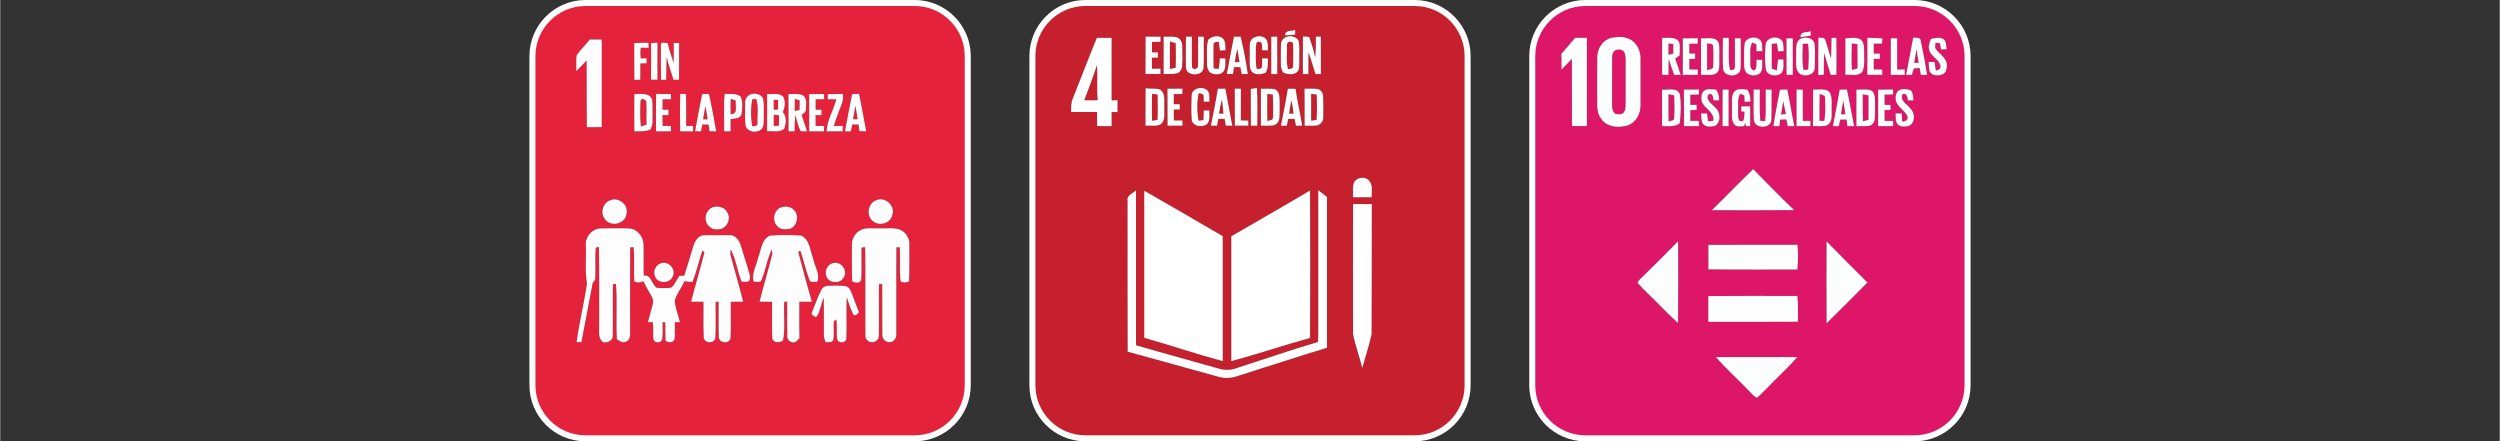
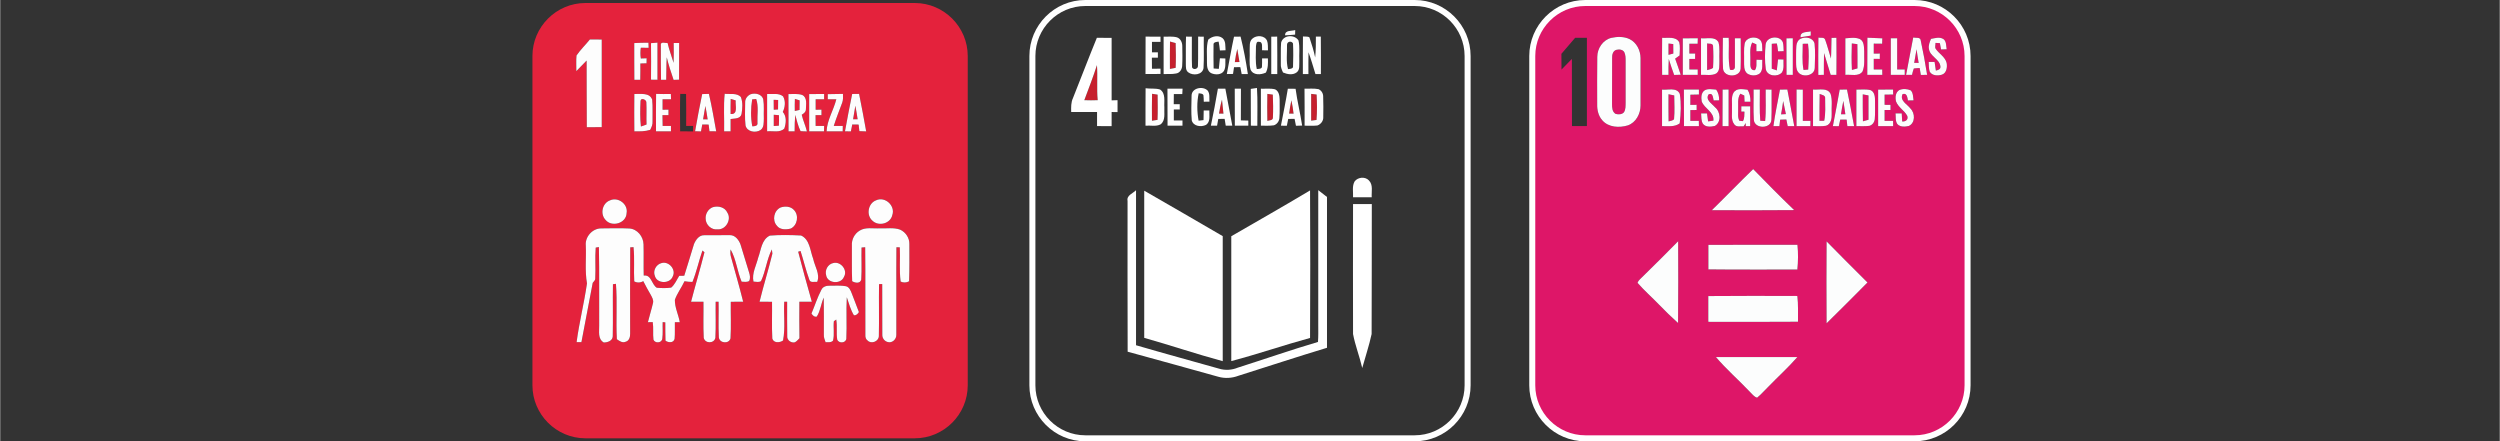
<svg xmlns="http://www.w3.org/2000/svg" xml:space="preserve" width="1082px" height="191px" version="1.1" style="shape-rendering:geometricPrecision; text-rendering:geometricPrecision; image-rendering:optimizeQuality; fill-rule:evenodd; clip-rule:evenodd" viewBox="0 0 274.47 48.46">
  <rect x="0" y="0" width="274.47" height="48.46" fill="#333333" stroke="none" />
  <defs>
    <style type="text/css">
   
    .str0 {stroke:white;stroke-width:0.66;stroke-miterlimit:22.926}
    .fil0 {fill:none}
    .fil5 {fill:#C6202E;fill-rule:nonzero}
    .fil3 {fill:#DE1668;fill-rule:nonzero}
    .fil1 {fill:#E4223C;fill-rule:nonzero}
    .fil4 {fill:#FCFDFD;fill-rule:nonzero}
    .fil2 {fill:#FDFDFD;fill-rule:nonzero}
    .fil6 {fill:white;fill-rule:nonzero}
   
  </style>
    <clipPath id="id0">
      <path d="M64.26 0.33l36.16 0c3.2,0 5.82,2.62 5.82,5.82l0 36.16c0,3.2 -2.62,5.82 -5.82,5.82l-36.16 0c-3.2,0 -5.82,-2.62 -5.82,-5.82l0 -36.16c0,-3.2 2.62,-5.82 5.82,-5.82z" />
    </clipPath>
    <clipPath id="id1">
      <path d="M174.05 0.33l36.16 0c3.2,0 5.82,2.62 5.82,5.82l0 36.16c0,3.2 -2.62,5.82 -5.82,5.82l-36.16 0c-3.2,0 -5.82,-2.62 -5.82,-5.82l0 -36.16c0,-3.2 2.62,-5.82 5.82,-5.82z" />
    </clipPath>
    <clipPath id="id2">
      <path d="M119.15 0.33l36.17 0c3.2,0 5.81,2.62 5.81,5.82l0 36.16c0,3.2 -2.61,5.82 -5.81,5.82l-36.17 0c-3.2,0 -5.81,-2.62 -5.81,-5.82l0 -36.16c0,-3.2 2.61,-5.82 5.81,-5.82z" />
    </clipPath>
  </defs>
  <g id="Capa_x0020_1">
    <rect class="fil0" y="0.33" width="23.9" height="47.8" rx="2.91" ry="5.82" />
    <rect class="fil0" x="250.57" y="0.33" width="23.9" height="47.8" rx="2.91" ry="5.82" />
    <g id="_2185390380496">
      <g>
   </g>
      <g style="clip-path:url(#id0)">
        <g>
          <g>
            <g>
              <g>
                <path class="fil1" d="M58.44 0.26l47.8 0 0 47.94 -47.8 0 0 -47.94zm6.31 4.07l0 0c-0.48,0.6 -1.04,1.13 -1.47,1.76 -0.06,0.57 -0.01,1.15 -0.02,1.72 0.38,-0.39 0.75,-0.78 1.13,-1.16 0.02,2.44 -0.01,4.88 0.02,7.32 0.55,-0.01 1.09,-0.01 1.64,-0.01 0,-3.21 -0.01,-6.41 0,-9.62 -0.43,0 -0.87,0 -1.3,-0.01zm4.87 0.4l0 0c0.01,1.34 -0.01,2.68 0.01,4.03 0.21,0 0.43,0 0.65,0 0.02,-0.6 0.01,-1.19 0.01,-1.79 0.22,-0.01 0.45,-0.01 0.68,-0.02 0,-0.13 0.01,-0.41 0.01,-0.55 -0.21,0 -0.43,0.01 -0.64,0.02 -0.06,-0.39 -0.06,-0.79 0,-1.18 0.29,0 0.57,0.01 0.86,0.01 -0.01,-0.19 -0.01,-0.38 -0.02,-0.56 -0.52,0 -1.04,0.01 -1.56,0.04zm1.84 0.01l0 0c0.02,1.34 0.01,2.67 0,4.01 0.24,0 0.48,0.01 0.71,0.01 0.01,-1.36 0.01,-2.72 0,-4.08 -0.24,0.02 -0.47,0.04 -0.71,0.06zm1.08 0.07l0 0c-0.02,1.32 0.02,2.63 0.02,3.95 0.19,0 0.38,0 0.57,0 0.03,-0.82 0,-1.65 0.06,-2.47 0.2,0.84 0.47,1.66 0.75,2.48 0.15,0 0.45,-0.02 0.6,-0.02 0,-1.34 0,-2.69 0.01,-4.03 -0.15,0 -0.45,0 -0.6,0 0.01,0.73 0.02,1.45 -0.01,2.18 -0.22,-0.73 -0.49,-1.44 -0.66,-2.18 -0.24,0.04 -0.58,-0.15 -0.74,0.09zm-2.91 9.61l0 0c0.58,0.01 1.17,0.02 1.74,-0.16 0.15,-0.29 0.29,-0.6 0.26,-0.94 -0.02,-0.79 0.04,-1.59 -0.04,-2.38 -0.29,-0.81 -1.29,-0.59 -1.96,-0.62 -0.02,1.37 -0.01,2.73 0,4.1zm2.38 0l0 0c0.55,0 1.09,0 1.64,0 0,-0.15 0,-0.44 0,-0.59 -0.3,0 -0.61,0 -0.91,0 -0.01,-0.4 -0.01,-0.79 -0.02,-1.19 0.22,0 0.44,0 0.66,0 0,-0.15 0,-0.45 0,-0.6 -0.22,0 -0.44,0.01 -0.65,0.01 0,-0.39 0,-0.77 0,-1.15 0.31,0 0.62,0 0.93,0 -0.01,-0.15 -0.01,-0.43 -0.02,-0.58 -0.54,0.01 -1.08,0.01 -1.62,-0.01 -0.03,1.37 -0.01,2.74 -0.01,4.11zm2.65 0l0 0c0.47,0 0.95,0 1.42,0.01 0,-0.21 0,-0.4 0,-0.6 -0.25,0 -0.5,0 -0.76,0 0,-1.17 0.02,-2.34 -0.01,-3.51 -0.16,0 -0.48,-0.01 -0.64,-0.01 -0.04,1.37 -0.02,2.74 -0.01,4.11zm2.42 -4.09l0 0c-0.29,1.35 -0.53,2.72 -0.78,4.08 0.16,0.01 0.49,0.02 0.65,0.02 0.05,-0.25 0.1,-0.51 0.14,-0.76 0.24,0 0.47,0 0.7,0.01 0.03,0.24 0.06,0.49 0.09,0.73 0.25,0 0.49,0.01 0.74,0.01 -0.25,-1.37 -0.48,-2.75 -0.8,-4.11 -0.25,0.01 -0.49,0.01 -0.74,0.02zm2.41 4.09l0 0c0.23,0 0.47,0 0.71,0 0,-0.45 0,-0.9 0,-1.35 0.42,-0.07 1.07,0 1.2,-0.54 0.1,-0.62 0.16,-1.3 -0.08,-1.89 -0.46,-0.46 -1.19,-0.27 -1.77,-0.34 -0.14,1.37 -0.03,2.74 -0.06,4.12zm2.88 -4.06l0 0c-0.33,0.16 -0.59,0.5 -0.57,0.88 0,0.84 -0.06,1.7 0.04,2.54 0.16,0.69 1.09,0.85 1.63,0.51 0.42,-0.27 0.36,-0.84 0.38,-1.28 -0.03,-0.69 0.05,-1.39 -0.06,-2.07 -0.12,-0.61 -0.91,-0.78 -1.42,-0.58zm1.84 -0.04l0 0c0,1.37 0,2.73 0,4.1 0.61,-0.07 1.41,0.19 1.89,-0.31 0.2,-0.58 0.27,-1.33 -0.17,-1.82 0.26,-0.51 0.33,-1.2 0.03,-1.71 -0.48,-0.4 -1.17,-0.21 -1.75,-0.26zm2.34 0.01l0 0c0.01,1.36 0,2.73 0.01,4.09 0.22,0 0.44,0 0.67,0 0,-0.6 0.01,-1.2 0.07,-1.8 0.16,0.6 0.31,1.22 0.58,1.78 0.23,0.03 0.47,0.02 0.7,0.03 -0.15,-0.63 -0.43,-1.21 -0.57,-1.83 0.22,-0.13 0.46,-0.31 0.46,-0.6 0,-0.53 0.18,-1.28 -0.4,-1.57 -0.49,-0.17 -1.01,-0.09 -1.52,-0.1zm2.28 0l0 0c0,1.36 0,2.72 0,4.09 0.55,0 1.09,0 1.63,0 0,-0.2 0.01,-0.39 0.01,-0.59 -0.31,0 -0.62,0 -0.93,0 -0.01,-0.4 -0.01,-0.79 -0.01,-1.19 0.22,0 0.43,0 0.65,0 0,-0.2 0,-0.4 0,-0.6 -0.22,0 -0.43,0.01 -0.64,0.01 -0.01,-0.38 -0.01,-0.77 0,-1.15 0.31,0 0.62,0 0.93,0 0,-0.14 0,-0.43 0,-0.58 -0.55,0.01 -1.09,0.01 -1.64,0.01zm2.04 0.01l0 0c0,0.18 0,0.37 0,0.56 0.31,0 0.63,0 0.94,0 -0.3,1.19 -1.01,2.27 -1.07,3.52 0.59,0 1.18,0 1.77,0 0.01,-0.15 0.01,-0.44 0.01,-0.59 -0.33,0 -0.66,0 -0.99,0 0.27,-0.86 0.61,-1.7 0.92,-2.54 0.12,-0.31 0.1,-0.65 0.09,-0.98 -0.56,0.02 -1.11,0.01 -1.67,0.03zm2.68 -0.02l0 0c-0.29,1.36 -0.53,2.73 -0.79,4.1 0.17,0 0.49,0 0.65,0.01 0.05,-0.26 0.1,-0.51 0.15,-0.76 0.23,0 0.46,0 0.7,0.01 0.03,0.24 0.05,0.48 0.08,0.72 0.25,0.01 0.5,0.02 0.75,0.03 -0.25,-1.38 -0.5,-2.75 -0.78,-4.12 -0.25,0.01 -0.51,0.01 -0.76,0.01zm-26.59 11.68l0 0c-0.85,0.3 -1.11,1.49 -0.5,2.14 0.68,0.84 2.28,0.39 2.32,-0.73 0.19,-0.99 -0.93,-1.82 -1.82,-1.41zm29.23 -0.01l0 0c-0.89,0.31 -1.13,1.63 -0.42,2.24 0.68,0.67 1.99,0.33 2.19,-0.62 0.35,-1.01 -0.79,-2.07 -1.77,-1.62zm-17.94 0.76l0 0c-0.51,0.19 -0.83,0.74 -0.79,1.27 0.01,0.66 0.63,1.26 1.31,1.16 0.9,0.08 1.56,-1.08 1.08,-1.82 -0.27,-0.61 -1,-0.79 -1.6,-0.61zm7.45 0.03l0 0c-0.74,0.33 -0.96,1.39 -0.43,1.99 0.34,0.48 1.02,0.46 1.53,0.33 0.75,-0.35 0.93,-1.47 0.35,-2.05 -0.36,-0.4 -0.97,-0.43 -1.45,-0.27zm-21.4 4.2l0 0c0.06,1.38 -0.11,2.77 0.13,4.14 -0.31,2.16 -0.85,4.28 -1.14,6.45 0.13,0 0.4,0 0.53,0 0.43,-2.16 0.81,-4.34 1.24,-6.51 0.12,-0.15 0.3,-0.29 0.28,-0.51 0.06,-1.12 -0.04,-2.24 0.05,-3.36 0.09,-0.01 0.27,-0.05 0.35,-0.06 0.06,2.86 0.01,5.73 0.03,8.6 0.02,0.66 -0.18,1.48 0.5,1.88 0.42,0 0.97,-0.18 0.99,-0.68 0.04,-1.91 -0.01,-3.82 0.02,-5.72 0.09,-0.01 0.25,-0.03 0.33,-0.04 0.16,2.02 -0.01,4.06 0.1,6.08 0.28,0.19 0.6,0.44 0.96,0.28 0.4,-0.1 0.51,-0.54 0.5,-0.9 0,-3.16 -0.02,-6.31 0.01,-9.47 0.09,-0.01 0.27,-0.01 0.36,-0.02 0.13,1.25 0.01,2.51 0.08,3.76 0.32,0.17 0.68,0.16 0.99,-0.03 0.26,0.52 0.54,1.02 0.83,1.52 0.14,0.27 0.32,0.56 0.24,0.88 -0.16,0.71 -0.39,1.4 -0.56,2.11 0.13,0 0.4,-0.01 0.53,-0.01 0.1,0.64 0,1.29 0.08,1.93 0.16,0.42 0.9,0.39 0.97,-0.1 0.08,-0.6 0.02,-1.22 0.04,-1.83 0.08,0.01 0.22,0.02 0.29,0.03 0,0.67 0,1.34 0.02,2.01 0.32,0.23 0.87,0.27 1,-0.19 0.06,-0.61 0.01,-1.22 0.03,-1.84 0.13,0 0.4,0 0.54,0 -0.14,-0.82 -0.55,-1.6 -0.54,-2.45 0.25,-0.73 0.74,-1.35 1.06,-2.05 0.28,0.05 0.58,0.08 0.87,0.08 0.46,-1.12 0.7,-2.32 1.1,-3.45 0.06,0.04 0.17,0.14 0.22,0.19 -0.46,1.82 -1,3.62 -1.47,5.43 0.45,0 0.91,0 1.36,0 0.02,1.32 -0.04,2.65 0.03,3.97 0.14,0.64 1.14,0.65 1.28,0 0.07,-1.32 0.01,-2.65 0.03,-3.97 0.08,0 0.24,0 0.32,0 0.03,1.3 -0.04,2.61 0.03,3.92 0.07,0.65 1.11,0.75 1.28,0.11 0.08,-1.33 0.01,-2.68 0.03,-4.02 0.45,-0.01 0.91,-0.01 1.36,-0.01 -0.41,-1.65 -0.89,-3.29 -1.34,-4.93 -0.08,-0.26 -0.08,-0.54 -0.04,-0.81 0.62,1.09 0.72,2.39 1.21,3.54 0.27,0.01 0.56,0.07 0.82,-0.06 0.16,-0.3 0.1,-0.64 0,-0.95 -0.32,-1.02 -0.63,-2.05 -0.94,-3.07 -0.18,-0.49 -0.58,-1.04 -1.16,-1.03 -0.95,0 -1.89,0 -2.83,0.01 -0.56,-0.02 -0.93,0.51 -1.12,0.97 -0.36,1.16 -0.7,2.32 -1.07,3.48 -0.18,0 -0.37,0.01 -0.55,0.01 -0.28,0.44 -0.48,0.95 -0.88,1.29 -0.52,0.08 -1.06,0.06 -1.58,0.02 -0.59,-0.36 -0.59,-1.47 -1.44,-1.34 -0.03,-1.15 0.01,-2.29 -0.02,-3.43 -0.02,-0.85 -0.68,-1.68 -1.55,-1.74 -1.03,-0.05 -2.06,-0.02 -3.09,-0.01 -0.97,-0.01 -1.81,0.93 -1.7,1.9zm30.06 -1.65l0 0c-0.56,0.34 -0.89,0.99 -0.84,1.64 0.02,1.3 -0.03,2.61 0.03,3.91 0.32,0.19 0.87,0.3 1,-0.18 0.07,-1.17 0,-2.34 0.03,-3.52 0.1,0 0.3,-0.02 0.4,-0.03 0.04,3.21 0,6.42 0.02,9.64 -0.01,0.22 0.04,0.46 0.24,0.6 0.4,0.42 1.21,0.12 1.24,-0.47 0.04,-1.9 -0.01,-3.82 0.02,-5.72 0.09,-0.01 0.26,-0.01 0.35,-0.01 0.02,1.86 -0.01,3.72 0.01,5.59 -0.01,0.36 0.25,0.7 0.6,0.78 0.48,0.14 0.95,-0.3 0.94,-0.78 0.02,-3.21 -0.02,-6.42 0.01,-9.63 0.1,0 0.28,0.01 0.37,0.01 0.06,1.25 -0.07,2.51 0.09,3.75 0.3,0.16 0.63,0.14 0.93,-0.02 0.05,-1.36 0.03,-2.71 0.03,-4.07 0.03,-0.68 -0.41,-1.34 -1.03,-1.61 -0.71,-0.25 -1.48,-0.1 -2.21,-0.14 -0.74,0.05 -1.57,-0.16 -2.23,0.26zm-9.85 0.54l0 0c-0.92,0.44 -0.96,1.58 -1.28,2.42 -0.21,0.87 -0.71,1.71 -0.52,2.63 0.27,0.01 0.58,0.11 0.83,-0.05 0.52,-1.11 0.63,-2.39 1.19,-3.48 0.02,0.12 0.05,0.35 0.06,0.46 -0.43,1.77 -0.98,3.51 -1.41,5.28 0.46,0 0.92,0 1.37,0.01 0.02,1.34 -0.04,2.69 0.03,4.04 0.15,0.51 0.81,0.47 1.18,0.21 0.27,-1.4 0.05,-2.84 0.13,-4.26 0.08,0 0.24,0 0.32,0 0.01,1.27 -0.02,2.53 0.01,3.79 -0.04,0.43 0.43,0.77 0.83,0.67 0.21,-0.1 0.35,-0.29 0.51,-0.45 -0.03,-1.33 -0.01,-2.67 -0.01,-4.01 0.45,0 0.91,0 1.37,0 -0.52,-1.82 -1.02,-3.65 -1.5,-5.49 0.06,-0.02 0.19,-0.06 0.26,-0.08 0.34,1.05 0.59,2.13 0.97,3.17 0.11,0.36 0.58,0.18 0.86,0.22 0.34,-0.86 -0.27,-1.69 -0.44,-2.53 -0.34,-0.88 -0.36,-2.12 -1.33,-2.56 -1.14,-0.06 -2.3,-0.08 -3.43,0.01zm-11.87 3.01l0 0c-0.62,0.14 -1,0.85 -0.75,1.44 0.25,0.86 1.66,0.86 1.96,0.03 0.39,-0.75 -0.42,-1.68 -1.21,-1.47zm18.85 0l0 0c-0.6,0.11 -0.96,0.76 -0.8,1.34 0.15,0.92 1.63,1.03 1.96,0.18 0.44,-0.73 -0.35,-1.72 -1.16,-1.52zm-1.32 2.94l0 0c-0.44,0.83 -0.72,1.74 -1.09,2.61 0.14,0.21 0.3,0.39 0.58,0.34 0.41,-0.63 0.46,-1.41 0.77,-2.09 0.03,1.36 0,2.73 0.01,4.09 -0.02,0.28 0.1,0.55 0.19,0.81 0.28,-0.02 0.61,0.06 0.82,-0.18 0.17,-0.7 0.01,-1.42 0.09,-2.13 0.07,-0.04 0.2,-0.14 0.26,-0.18 0.13,0.73 -0.01,1.48 0.11,2.21 0.17,0.42 0.91,0.4 1,-0.09 0.07,-1.52 -0.03,-3.05 0.05,-4.57 0.23,0.67 0.41,1.37 0.78,1.98 0.26,0.03 0.42,-0.15 0.55,-0.35 -0.25,-0.7 -0.54,-1.39 -0.8,-2.09 -0.12,-0.3 -0.26,-0.66 -0.62,-0.75 -0.58,-0.11 -1.18,-0.05 -1.77,-0.06 -0.36,-0.01 -0.77,0.09 -0.93,0.45z" />
              </g>
              <path class="fil1" d="M82.57 10.91c0.14,-0.01 0.29,-0.03 0.44,-0.04 0.29,0.83 0.1,1.75 0.14,2.62 0.06,0.35 -0.32,0.38 -0.57,0.38 -0.18,-0.97 -0.17,-1.98 -0.01,-2.96z" />
              <path class="fil1" d="M70.31 11.08c0.04,-0.4 0.66,-0.14 0.64,0.17 0.04,0.8 -0.01,1.61 0.02,2.42 -0.21,0.08 -0.41,0.16 -0.62,0.22 -0.1,-0.93 -0.08,-1.88 -0.04,-2.81z" />
              <path class="fil1" d="M80.21 10.86c0.18,0.06 0.37,0.11 0.55,0.17 -0.07,0.52 0.31,1.57 -0.56,1.49 -0.01,-0.55 0,-1.11 0.01,-1.66z" />
              <path class="fil1" d="M84.93 10.96c0.17,0.01 0.33,0.01 0.49,0.02 0,0.34 0,0.69 -0.01,1.04 -0.16,0.01 -0.31,0.02 -0.47,0.03 0,-0.36 0,-0.73 -0.01,-1.09z" />
              <path class="fil1" d="M87.26 10.86c0.17,0.06 0.34,0.11 0.52,0.16 0,0.35 0,0.7 -0.01,1.05 -0.17,0.04 -0.35,0.08 -0.52,0.12 -0.01,-0.44 -0.01,-0.88 0.01,-1.33z" />
              <path class="fil1" d="M77.43 11.64c0.09,0.49 0.19,0.98 0.25,1.47 -0.16,-0.01 -0.33,-0.01 -0.5,-0.01 0.09,-0.49 0.17,-0.97 0.25,-1.46z" />
              <path class="fil1" d="M93.9 11.61c0.09,0.5 0.18,0.99 0.25,1.49 -0.16,0 -0.33,0 -0.5,0 0.08,-0.49 0.17,-0.99 0.25,-1.49z" />
              <path class="fil1" d="M84.94 12.6c0.19,0.02 0.38,0.03 0.57,0.05 0.01,0.38 0.01,0.77 -0.01,1.15 -0.19,0.02 -0.37,0.03 -0.56,0.04 0,-0.41 0,-0.83 0,-1.24z" />
            </g>
            <g>
              <path class="fil2" d="M64.75 4.33c0.43,0.01 0.87,0.01 1.3,0.01 -0.01,3.21 0,6.41 0,9.62 -0.55,0 -1.09,0 -1.64,0.01 -0.03,-2.44 0,-4.88 -0.02,-7.32 -0.38,0.38 -0.75,0.77 -1.13,1.16 0.01,-0.57 -0.04,-1.15 0.02,-1.72 0.43,-0.63 0.99,-1.16 1.47,-1.76z" />
              <path class="fil2" d="M69.62 4.73c0.52,-0.03 1.04,-0.04 1.56,-0.04 0.01,0.18 0.01,0.37 0.02,0.56 -0.29,0 -0.57,-0.01 -0.86,-0.01 -0.06,0.39 -0.06,0.79 0,1.18 0.21,-0.01 0.43,-0.02 0.64,-0.02 0,0.14 -0.01,0.42 -0.01,0.55 -0.23,0.01 -0.46,0.01 -0.68,0.02 0,0.6 0.01,1.19 -0.01,1.79 -0.22,0 -0.44,0 -0.65,0 -0.02,-1.35 0,-2.69 -0.01,-4.03z" />
              <path class="fil2" d="M71.46 4.74c0.24,-0.02 0.47,-0.04 0.71,-0.06 0.01,1.36 0.01,2.72 0,4.08 -0.23,0 -0.47,-0.01 -0.71,-0.01 0.01,-1.34 0.02,-2.67 0,-4.01z" />
              <path class="fil2" d="M72.54 4.81c0.16,-0.24 0.5,-0.05 0.74,-0.09 0.17,0.74 0.44,1.45 0.66,2.18 0.03,-0.73 0.02,-1.45 0.01,-2.18 0.15,0 0.45,0 0.6,0 -0.01,1.34 -0.01,2.69 -0.01,4.03 -0.15,0 -0.45,0.02 -0.6,0.02 -0.28,-0.82 -0.55,-1.64 -0.75,-2.48 -0.06,0.82 -0.03,1.65 -0.06,2.47 -0.19,0 -0.38,0 -0.57,0 0,-1.32 -0.04,-2.63 -0.02,-3.95z" />
              <g>
                <path class="fil2" d="M69.63 14.42c-0.01,-1.37 -0.02,-2.73 0,-4.1 0.67,0.03 1.67,-0.19 1.96,0.62 0.08,0.79 0.02,1.59 0.04,2.38 0.03,0.34 -0.11,0.65 -0.26,0.94 -0.57,0.18 -1.16,0.17 -1.74,0.16zm0.68 -3.34l0 0c-0.04,0.93 -0.06,1.88 0.04,2.81 0.21,-0.06 0.41,-0.14 0.62,-0.22 -0.03,-0.81 0.02,-1.62 -0.02,-2.42 0.02,-0.31 -0.6,-0.57 -0.64,-0.17z" />
              </g>
              <path class="fil2" d="M72.01 14.42c0,-1.37 -0.02,-2.74 0.01,-4.11 0.54,0.02 1.08,0.02 1.62,0.01 0.01,0.15 0.01,0.43 0.02,0.58 -0.31,0 -0.62,0 -0.93,0 0,0.38 0,0.76 0,1.15 0.21,0 0.43,-0.01 0.65,-0.01 0,0.15 0,0.45 0,0.6 -0.22,0 -0.44,0 -0.66,0 0.01,0.4 0.01,0.79 0.02,1.19 0.3,0 0.61,0 0.91,0 0,0.15 0,0.44 0,0.59 -0.55,0 -1.09,0 -1.64,0z" />
-               <path class="fil2" d="M74.66 14.42c-0.01,-1.37 -0.03,-2.74 0.01,-4.11 0.16,0 0.48,0.01 0.64,0.01 0.03,1.17 0.01,2.34 0.01,3.51 0.26,0 0.51,0 0.76,0 0,0.2 0,0.39 0,0.6 -0.47,-0.01 -0.95,-0.01 -1.42,-0.01z" />
              <g>
                <path class="fil2" d="M77.08 10.33c0.25,-0.01 0.49,-0.01 0.74,-0.02 0.32,1.36 0.55,2.74 0.8,4.11 -0.25,0 -0.49,-0.01 -0.74,-0.01 -0.03,-0.24 -0.06,-0.49 -0.09,-0.73 -0.23,-0.01 -0.46,-0.01 -0.7,-0.01 -0.04,0.25 -0.09,0.51 -0.14,0.76 -0.16,0 -0.49,-0.01 -0.65,-0.02 0.25,-1.36 0.49,-2.73 0.78,-4.08zm0.35 1.31l0 0c-0.08,0.49 -0.16,0.97 -0.25,1.46 0.17,0 0.34,0 0.5,0.01 -0.06,-0.49 -0.16,-0.98 -0.25,-1.47z" />
              </g>
              <g>
                <path class="fil2" d="M79.49 14.42c0.03,-1.38 -0.08,-2.75 0.06,-4.12 0.58,0.07 1.31,-0.12 1.77,0.34 0.24,0.59 0.18,1.27 0.08,1.89 -0.13,0.54 -0.78,0.47 -1.2,0.54 0,0.45 0,0.9 0,1.35 -0.24,0 -0.48,0 -0.71,0zm0.72 -3.56l0 0c-0.01,0.55 -0.02,1.11 -0.01,1.66 0.87,0.08 0.49,-0.97 0.56,-1.49 -0.18,-0.06 -0.37,-0.11 -0.55,-0.17z" />
              </g>
              <g>
                <path class="fil2" d="M82.37 10.36c0.51,-0.2 1.3,-0.03 1.42,0.58 0.11,0.68 0.03,1.38 0.06,2.07 -0.02,0.44 0.04,1.01 -0.38,1.28 -0.54,0.34 -1.47,0.18 -1.63,-0.51 -0.1,-0.84 -0.04,-1.7 -0.04,-2.54 -0.02,-0.38 0.24,-0.72 0.57,-0.88zm0.2 0.55l0 0c-0.16,0.98 -0.17,1.99 0.01,2.96 0.25,0 0.63,-0.03 0.57,-0.38 -0.04,-0.87 0.15,-1.79 -0.14,-2.62 -0.15,0.01 -0.3,0.03 -0.44,0.04z" />
              </g>
              <g>
                <path class="fil2" d="M84.21 10.32c0.58,0.05 1.27,-0.14 1.75,0.26 0.3,0.51 0.23,1.2 -0.03,1.71 0.44,0.49 0.37,1.24 0.17,1.82 -0.48,0.5 -1.28,0.24 -1.89,0.31 0,-1.37 0,-2.73 0,-4.1zm0.72 0.64l0 0c0.01,0.36 0.01,0.73 0.01,1.09 0.16,-0.01 0.31,-0.02 0.47,-0.03 0.01,-0.35 0.01,-0.7 0.01,-1.04 -0.16,-0.01 -0.32,-0.01 -0.49,-0.02zm0.01 1.64l0 0c0,0.41 0,0.83 0,1.24 0.19,-0.01 0.37,-0.02 0.56,-0.04 0.02,-0.38 0.02,-0.77 0.01,-1.15 -0.19,-0.02 -0.38,-0.03 -0.57,-0.05z" />
              </g>
              <g>
                <path class="fil2" d="M86.55 10.33c0.51,0.01 1.03,-0.07 1.52,0.1 0.58,0.29 0.4,1.04 0.4,1.57 0,0.29 -0.24,0.47 -0.46,0.6 0.14,0.62 0.42,1.2 0.57,1.83 -0.23,-0.01 -0.47,0 -0.7,-0.03 -0.27,-0.56 -0.42,-1.18 -0.58,-1.78 -0.06,0.6 -0.07,1.2 -0.07,1.8 -0.23,0 -0.45,0 -0.67,0 -0.01,-1.36 0,-2.73 -0.01,-4.09zm0.71 0.53l0 0c-0.02,0.45 -0.02,0.89 -0.01,1.33 0.17,-0.04 0.35,-0.08 0.52,-0.12 0.01,-0.35 0.01,-0.7 0.01,-1.05 -0.18,-0.05 -0.35,-0.1 -0.52,-0.16z" />
              </g>
              <path class="fil2" d="M88.83 10.33c0.55,0 1.09,0 1.64,-0.01 0,0.15 0,0.44 0,0.58 -0.31,0 -0.62,0 -0.93,0 -0.01,0.38 -0.01,0.77 0,1.15 0.21,0 0.42,-0.01 0.64,-0.01 0,0.2 0,0.4 0,0.6 -0.22,0 -0.43,0 -0.65,0 0,0.4 0,0.79 0.01,1.19 0.31,0 0.62,0 0.93,0 0,0.2 -0.01,0.39 -0.01,0.59 -0.54,0 -1.08,0 -1.63,0 0,-1.37 0,-2.73 0,-4.09z" />
              <path class="fil2" d="M90.87 10.34c0.56,-0.02 1.11,-0.01 1.67,-0.03 0.01,0.33 0.03,0.67 -0.09,0.98 -0.31,0.84 -0.65,1.68 -0.92,2.54 0.33,0 0.66,0 0.99,0 0,0.15 0,0.44 -0.01,0.59 -0.59,0 -1.18,0 -1.77,0 0.06,-1.25 0.77,-2.33 1.07,-3.52 -0.31,0 -0.63,0 -0.94,0 0,-0.19 0,-0.38 0,-0.56z" />
              <g>
                <path class="fil2" d="M93.55 10.32c0.25,0 0.51,0 0.76,-0.01 0.28,1.37 0.53,2.74 0.78,4.12 -0.25,-0.01 -0.5,-0.02 -0.75,-0.03 -0.03,-0.24 -0.05,-0.48 -0.08,-0.72 -0.24,-0.01 -0.47,-0.01 -0.7,-0.01 -0.05,0.25 -0.1,0.5 -0.15,0.76 -0.16,-0.01 -0.48,-0.01 -0.65,-0.01 0.26,-1.37 0.5,-2.74 0.79,-4.1zm0.35 1.29l0 0c-0.08,0.5 -0.17,1 -0.25,1.49 0.17,0 0.34,0 0.5,0 -0.07,-0.5 -0.16,-0.99 -0.25,-1.49z" />
              </g>
              <path class="fil2" d="M66.96 22c0.89,-0.41 2.01,0.42 1.82,1.41 -0.04,1.12 -1.64,1.57 -2.32,0.73 -0.61,-0.65 -0.35,-1.84 0.5,-2.14z" />
              <path class="fil2" d="M96.19 21.99c0.98,-0.45 2.12,0.61 1.77,1.62 -0.2,0.95 -1.51,1.29 -2.19,0.62 -0.71,-0.61 -0.47,-1.93 0.42,-2.24z" />
              <path class="fil2" d="M78.25 22.75c0.6,-0.18 1.33,0 1.6,0.61 0.48,0.74 -0.18,1.9 -1.08,1.82 -0.68,0.1 -1.3,-0.5 -1.31,-1.16 -0.04,-0.53 0.28,-1.08 0.79,-1.27z" />
              <path class="fil2" d="M85.7 22.78c0.48,-0.16 1.09,-0.13 1.45,0.27 0.58,0.58 0.4,1.7 -0.35,2.05 -0.51,0.13 -1.19,0.15 -1.53,-0.33 -0.53,-0.6 -0.31,-1.66 0.43,-1.99z" />
              <path class="fil2" d="M64.3 26.98c-0.11,-0.97 0.73,-1.91 1.7,-1.9 1.03,-0.01 2.06,-0.04 3.09,0.01 0.87,0.06 1.53,0.89 1.55,1.74 0.03,1.14 -0.01,2.28 0.02,3.43 0.85,-0.13 0.85,0.98 1.44,1.34 0.52,0.04 1.06,0.06 1.58,-0.02 0.4,-0.34 0.6,-0.85 0.88,-1.29 0.18,0 0.37,-0.01 0.55,-0.01 0.37,-1.16 0.71,-2.32 1.07,-3.48 0.19,-0.46 0.56,-0.99 1.12,-0.97 0.94,-0.01 1.88,-0.01 2.83,-0.01 0.58,-0.01 0.98,0.54 1.16,1.03 0.31,1.02 0.62,2.05 0.94,3.07 0.1,0.31 0.16,0.65 0,0.95 -0.26,0.13 -0.55,0.07 -0.82,0.06 -0.49,-1.15 -0.59,-2.45 -1.21,-3.54 -0.04,0.27 -0.04,0.55 0.04,0.81 0.45,1.64 0.93,3.28 1.34,4.93 -0.45,0 -0.91,0 -1.36,0.01 -0.02,1.34 0.05,2.69 -0.03,4.02 -0.17,0.64 -1.21,0.54 -1.28,-0.11 -0.07,-1.31 0,-2.62 -0.03,-3.92 -0.08,0 -0.24,0 -0.32,0 -0.02,1.32 0.04,2.65 -0.03,3.97 -0.14,0.65 -1.14,0.64 -1.28,0 -0.07,-1.32 -0.01,-2.65 -0.03,-3.97 -0.45,0 -0.91,0 -1.36,0 0.47,-1.81 1.01,-3.61 1.47,-5.43 -0.05,-0.05 -0.16,-0.15 -0.22,-0.19 -0.4,1.13 -0.64,2.33 -1.1,3.45 -0.29,0 -0.59,-0.03 -0.87,-0.08 -0.32,0.7 -0.81,1.32 -1.06,2.05 -0.01,0.85 0.4,1.63 0.54,2.45 -0.14,0 -0.41,0 -0.54,0 -0.02,0.62 0.03,1.23 -0.03,1.84 -0.13,0.46 -0.68,0.42 -1,0.19 -0.02,-0.67 -0.02,-1.34 -0.02,-2.01 -0.07,-0.01 -0.21,-0.02 -0.29,-0.03 -0.02,0.61 0.04,1.23 -0.04,1.83 -0.07,0.49 -0.81,0.52 -0.97,0.1 -0.08,-0.64 0.02,-1.29 -0.08,-1.93 -0.13,0 -0.4,0.01 -0.53,0.01 0.17,-0.71 0.4,-1.4 0.56,-2.11 0.08,-0.32 -0.1,-0.61 -0.24,-0.88 -0.29,-0.5 -0.57,-1 -0.83,-1.52 -0.31,0.19 -0.67,0.2 -0.99,0.03 -0.07,-1.25 0.05,-2.51 -0.08,-3.76 -0.09,0.01 -0.27,0.01 -0.36,0.02 -0.03,3.16 -0.01,6.31 -0.01,9.47 0.01,0.36 -0.1,0.8 -0.5,0.9 -0.36,0.16 -0.68,-0.09 -0.96,-0.28 -0.11,-2.02 0.06,-4.06 -0.1,-6.08 -0.08,0.01 -0.24,0.03 -0.33,0.04 -0.03,1.9 0.02,3.81 -0.02,5.72 -0.02,0.5 -0.57,0.68 -0.99,0.68 -0.68,-0.4 -0.48,-1.22 -0.5,-1.88 -0.02,-2.87 0.03,-5.74 -0.03,-8.6 -0.08,0.01 -0.26,0.05 -0.35,0.06 -0.09,1.12 0.01,2.24 -0.05,3.36 0.02,0.22 -0.16,0.36 -0.28,0.51 -0.43,2.17 -0.81,4.35 -1.24,6.51 -0.13,0 -0.4,0 -0.53,0 0.29,-2.17 0.83,-4.29 1.14,-6.45 -0.24,-1.37 -0.07,-2.76 -0.13,-4.14z" />
              <path class="fil2" d="M94.36 25.33c0.66,-0.42 1.49,-0.21 2.23,-0.26 0.73,0.04 1.5,-0.11 2.21,0.14 0.62,0.27 1.06,0.93 1.03,1.61 0,1.36 0.02,2.71 -0.03,4.07 -0.3,0.16 -0.63,0.18 -0.93,0.02 -0.16,-1.24 -0.03,-2.5 -0.09,-3.75 -0.09,0 -0.27,-0.01 -0.37,-0.01 -0.03,3.21 0.01,6.42 -0.01,9.63 0.01,0.48 -0.46,0.92 -0.94,0.78 -0.35,-0.08 -0.61,-0.42 -0.6,-0.78 -0.02,-1.87 0.01,-3.73 -0.01,-5.59 -0.09,0 -0.26,0 -0.35,0.01 -0.03,1.9 0.02,3.82 -0.02,5.72 -0.03,0.59 -0.84,0.89 -1.24,0.47 -0.2,-0.14 -0.25,-0.38 -0.24,-0.6 -0.02,-3.22 0.02,-6.43 -0.02,-9.64 -0.1,0.01 -0.3,0.03 -0.4,0.03 -0.03,1.18 0.04,2.35 -0.03,3.52 -0.13,0.48 -0.68,0.37 -1,0.18 -0.06,-1.3 -0.01,-2.61 -0.03,-3.91 -0.05,-0.65 0.28,-1.3 0.84,-1.64z" />
              <path class="fil2" d="M84.51 25.87c1.13,-0.09 2.29,-0.07 3.43,-0.01 0.97,0.44 0.99,1.68 1.33,2.56 0.17,0.84 0.78,1.67 0.44,2.53 -0.28,-0.04 -0.75,0.14 -0.86,-0.22 -0.38,-1.04 -0.63,-2.12 -0.97,-3.17 -0.07,0.02 -0.2,0.06 -0.26,0.08 0.48,1.84 0.98,3.67 1.5,5.49 -0.46,0 -0.92,0 -1.37,0 0,1.34 -0.02,2.68 0.01,4.01 -0.16,0.16 -0.3,0.35 -0.51,0.45 -0.4,0.1 -0.87,-0.24 -0.83,-0.67 -0.03,-1.26 0,-2.52 -0.01,-3.79 -0.08,0 -0.24,0 -0.32,0 -0.08,1.42 0.14,2.86 -0.13,4.26 -0.37,0.26 -1.03,0.3 -1.18,-0.21 -0.07,-1.35 -0.01,-2.7 -0.03,-4.04 -0.45,-0.01 -0.91,-0.01 -1.37,-0.01 0.43,-1.77 0.98,-3.51 1.41,-5.28 -0.01,-0.11 -0.04,-0.34 -0.06,-0.46 -0.56,1.09 -0.67,2.37 -1.19,3.48 -0.25,0.16 -0.56,0.06 -0.83,0.05 -0.19,-0.92 0.31,-1.76 0.52,-2.63 0.32,-0.84 0.36,-1.98 1.28,-2.42z" />
              <path class="fil2" d="M72.64 28.88c0.79,-0.21 1.6,0.72 1.21,1.47 -0.3,0.83 -1.71,0.83 -1.96,-0.03 -0.25,-0.59 0.13,-1.3 0.75,-1.44z" />
              <path class="fil2" d="M91.49 28.88c0.81,-0.2 1.6,0.79 1.16,1.52 -0.33,0.85 -1.81,0.74 -1.96,-0.18 -0.16,-0.58 0.2,-1.23 0.8,-1.34z" />
              <path class="fil2" d="M90.17 31.82c0.16,-0.36 0.57,-0.46 0.93,-0.45 0.59,0.01 1.19,-0.05 1.77,0.06 0.36,0.09 0.5,0.45 0.62,0.75 0.26,0.7 0.55,1.39 0.8,2.09 -0.13,0.2 -0.29,0.38 -0.55,0.35 -0.37,-0.61 -0.55,-1.31 -0.78,-1.98 -0.08,1.52 0.02,3.05 -0.05,4.57 -0.09,0.49 -0.83,0.51 -1,0.09 -0.12,-0.73 0.02,-1.48 -0.11,-2.21 -0.06,0.04 -0.19,0.14 -0.26,0.18 -0.08,0.71 0.08,1.43 -0.09,2.13 -0.21,0.24 -0.54,0.16 -0.82,0.18 -0.09,-0.26 -0.21,-0.53 -0.19,-0.81 -0.01,-1.36 0.02,-2.73 -0.01,-4.09 -0.31,0.68 -0.36,1.46 -0.77,2.09 -0.28,0.05 -0.44,-0.13 -0.58,-0.34 0.37,-0.87 0.65,-1.78 1.09,-2.61z" />
            </g>
          </g>
        </g>
      </g>
-       <path class="fil0 str0" d="M64.26 0.33l36.16 0c3.2,0 5.82,2.62 5.82,5.82l0 36.16c0,3.2 -2.62,5.82 -5.82,5.82l-36.16 0c-3.2,0 -5.82,-2.62 -5.82,-5.82l0 -36.16c0,-3.2 2.62,-5.82 5.82,-5.82z" />
      <g>
   </g>
      <g style="clip-path:url(#id1)">
        <g>
          <g>
            <g>
              <g>
                <path class="fil3" d="M168.23 0.33l47.8 0 0 47.8 -47.8 0 0 -47.8zm29.46 3.76l0 0c0.38,-0.05 0.75,-0.12 1.12,-0.18 0,-0.12 0,-0.35 0,-0.47 -0.43,0.12 -1.18,-0.01 -1.12,0.65zm-24.75 0.06l0 0c-0.51,0.58 -1.01,1.17 -1.51,1.76 0,0.58 0,1.16 0.01,1.73 0.38,-0.38 0.76,-0.78 1.14,-1.17 0.01,2.46 0,4.91 0.01,7.37 0.55,0 1.1,0 1.64,0 -0.01,-3.23 0.01,-6.46 0,-9.69 -0.43,0 -0.86,0 -1.29,0zm3.96 0.01l0 0c-0.92,0.23 -1.53,1.16 -1.53,2.08 -0.03,1.73 -0.01,3.47 -0.01,5.2 -0.02,0.63 0.13,1.29 0.56,1.77 0.68,0.79 1.87,0.84 2.8,0.56 0.9,-0.31 1.4,-1.28 1.4,-2.19 0.01,-1.73 0,-3.46 0,-5.19 0,-0.85 -0.43,-1.72 -1.21,-2.1 -0.62,-0.29 -1.35,-0.28 -2.01,-0.13zm5.59 -0.01l0 0c-0.02,1.35 -0.01,2.71 0,4.07 0.23,0 0.47,0 0.7,0 -0.01,-0.58 0,-1.16 0.03,-1.74 0.18,0.59 0.38,1.17 0.59,1.75 0.24,-0.01 0.48,-0.01 0.72,-0.02 -0.19,-0.59 -0.4,-1.18 -0.61,-1.77 0.16,-0.11 0.33,-0.23 0.49,-0.35 0.01,-0.48 0.08,-0.98 -0.04,-1.45 -0.37,-0.67 -1.25,-0.44 -1.88,-0.49zm27.57 -0.03l0 0c-0.26,1.37 -0.51,2.74 -0.78,4.1 0.22,0 0.43,0 0.65,0 0.06,-0.24 0.11,-0.48 0.2,-0.7 0.21,-0.03 0.42,-0.04 0.64,-0.05 0.04,0.25 0.09,0.5 0.13,0.76 0.18,-0.01 0.52,-0.01 0.69,-0.01 -0.2,-1.26 -0.43,-2.52 -0.7,-3.76 -0.02,-0.42 -0.54,-0.27 -0.83,-0.34zm-25.3 0.09l0 0c0,1.33 0,2.67 0,4.01 0.55,0 1.09,0 1.64,0 0,-0.19 0,-0.39 0,-0.59 -0.3,0 -0.61,0 -0.92,0 0,-0.39 0,-0.78 0,-1.16 0.21,0 0.42,0 0.63,0 0,-0.15 0.01,-0.44 0.01,-0.59 -0.21,0 -0.43,0 -0.64,0 0,-0.36 0,-0.72 0,-1.08 0.31,0 0.61,0 0.91,0 0.01,-0.2 0.01,-0.4 0.02,-0.6 -0.55,0 -1.1,0 -1.65,0.01zm2 -0.01l0 0c0.01,1.34 -0.01,2.68 0,4.02 0.55,-0.03 1.16,0.12 1.67,-0.15 0.44,-0.31 0.32,-0.91 0.35,-1.37 -0.04,-0.69 0.08,-1.39 -0.1,-2.06 -0.39,-0.69 -1.29,-0.36 -1.92,-0.44zm2.42 3.37l0 0c0.12,0.96 1.86,0.96 1.93,-0.03 0.04,-1.11 0,-2.23 0.01,-3.34 -0.21,0 -0.42,0 -0.64,0 -0.01,1.04 0.02,2.07 0,3.11 0.03,0.32 -0.27,0.45 -0.54,0.34 -0.24,-1.15 -0.07,-2.33 -0.14,-3.5 -0.16,0 -0.48,0 -0.64,0 0,1.14 -0.05,2.28 0.02,3.42zm2.37 -2.78l0 0c-0.11,0.63 -0.04,1.27 -0.06,1.9 0.01,0.47 -0.06,1.04 0.34,1.38 0.41,0.28 1.03,0.29 1.41,-0.03 0.36,-0.4 0.21,-0.98 0.25,-1.47 -0.21,0 -0.43,0 -0.64,-0.01 -0.03,0.38 0.07,0.81 -0.17,1.14 -0.53,0.08 -0.51,-0.52 -0.5,-0.87 0.04,-0.72 -0.14,-1.49 0.2,-2.16 0.11,0.05 0.34,0.15 0.46,0.2 0,0.25 0,0.5 0,0.76 0.22,0 0.44,-0.01 0.66,-0.01 -0.05,-0.45 0.08,-1.03 -0.36,-1.33 -0.52,-0.34 -1.43,-0.17 -1.59,0.5zm2.3 0.13l0 0c-0.08,0.88 -0.1,1.78 0.02,2.66 0.14,0.8 1.32,0.92 1.79,0.36 0.25,-0.43 0.13,-0.94 0.16,-1.41 -0.2,-0.01 -0.4,-0.01 -0.6,-0.01 -0.04,0.4 -0.09,0.8 -0.14,1.21 -0.18,-0.08 -0.37,-0.13 -0.55,-0.18 -0.01,-0.92 0,-1.83 0,-2.74 0.18,-0.01 0.37,-0.04 0.56,-0.03 0.06,0.28 0.1,0.57 0.13,0.86 0.21,-0.01 0.41,-0.02 0.62,-0.02 -0.03,-0.34 0,-0.68 -0.1,-1 -0.36,-0.8 -1.82,-0.61 -1.89,0.3zm2.29 -0.71l0 0c0.01,1.33 0,2.67 0.01,4.01 0.23,0 0.46,0 0.69,0 0,-1.34 0,-2.68 0,-4.02 -0.23,0 -0.46,0 -0.7,0.01zm1.59 0.03l0 0c-0.31,0.13 -0.48,0.47 -0.5,0.79 -0.05,0.61 -0.02,1.21 -0.03,1.81 0.01,0.35 -0.01,0.73 0.19,1.03 0.44,0.7 1.86,0.48 1.86,-0.43 0.03,-0.88 0.07,-1.77 -0.02,-2.65 -0.15,-0.65 -0.97,-0.79 -1.5,-0.55zm1.92 -0.11l0 0c-0.03,1.37 -0.01,2.73 -0.01,4.1 0.15,0 0.46,-0.01 0.61,-0.01 0,-0.8 0,-1.6 0.02,-2.39 0.24,0.8 0.49,1.59 0.73,2.39 0.16,0 0.48,0 0.63,0 0.01,-1.35 0.02,-2.71 0,-4.07 -0.14,0 -0.41,0 -0.54,0.01 -0.03,0.75 -0.01,1.51 -0.06,2.27 -0.22,-0.68 -0.38,-1.38 -0.63,-2.05 -0.09,-0.33 -0.5,-0.2 -0.75,-0.25zm2.96 0.08l0 0c0,1.34 -0.01,2.68 0,4.01 0.61,-0.06 1.45,0.22 1.88,-0.36 0.3,-0.69 0.16,-1.47 0.19,-2.2 -0.03,-0.47 0.02,-1.11 -0.47,-1.37 -0.5,-0.22 -1.07,-0.12 -1.6,-0.08zm2.42 -0.07l0 0c-0.01,1.36 0,2.72 -0.01,4.08 0.55,0 1.1,0 1.65,0 0,-0.2 0,-0.4 -0.01,-0.59 -0.31,0 -0.62,0 -0.93,0 0,-0.39 0,-0.78 0,-1.17 0.22,0.01 0.44,0.01 0.66,0.01 0.01,-0.19 0.01,-0.39 0.01,-0.59 -0.22,0 -0.45,0.01 -0.67,0.01 0,-0.37 0,-0.73 0,-1.1 0.31,0 0.61,0.01 0.92,0.01 0.01,-0.2 0.01,-0.39 0.02,-0.59 -0.55,-0.02 -1.09,-0.05 -1.64,-0.07zm2.57 0.06l0 0c0,1.34 0,2.68 0,4.02 0.51,0 1.02,0 1.53,0 0,-0.15 0,-0.44 0,-0.59 -0.27,0 -0.55,0 -0.83,0 0,-1.14 0,-2.29 0,-3.43 -0.24,0 -0.47,0 -0.7,0zm4.41 0.07l0 0c-0.14,0.35 -0.3,0.72 -0.22,1.11 0.11,0.82 1.17,1.1 1.26,1.91 0.04,0.33 -0.26,0.4 -0.5,0.46 -0.05,-0.31 -0.1,-0.63 -0.14,-0.95 -0.22,0 -0.43,0 -0.65,0 0.02,0.35 0,0.71 0.11,1.06 0.25,0.46 0.89,0.48 1.34,0.34 0.52,-0.17 0.61,-0.83 0.52,-1.3 -0.17,-0.67 -0.85,-1.01 -1.21,-1.56 -0.1,-0.19 0,-0.42 -0.01,-0.63 0.16,0.01 0.32,0.02 0.48,0.03 0.04,0.23 0.08,0.46 0.13,0.69 0.2,0 0.41,-0.01 0.62,-0.02 -0.08,-0.37 -0.01,-0.86 -0.36,-1.12 -0.42,-0.27 -0.92,-0.1 -1.37,-0.02zm-29.53 5.57l0 0c0,1.33 0,2.67 0,4.01 0.66,0 1.38,0.11 1.94,-0.3 0.13,-1.07 0.18,-2.18 0.01,-3.24 -0.33,-0.75 -1.31,-0.4 -1.95,-0.47zm2.4 -0.01l0 0c0.01,1.34 0.01,2.68 0.01,4.02 0.55,0 1.1,0 1.64,0 0,-0.14 0,-0.43 -0.01,-0.58 -0.31,0 -0.62,0 -0.93,0 0,-0.39 0,-0.79 0,-1.18 0.23,-0.01 0.46,-0.01 0.69,-0.01 0,-0.14 0,-0.43 0,-0.57 -0.23,0 -0.46,0 -0.69,0.01 0,-0.38 0,-0.75 0,-1.12 0.31,-0.01 0.63,-0.02 0.94,-0.02 0,-0.18 0,-0.37 0,-0.55 -0.55,0 -1.1,0 -1.65,0zm2.28 0.09l0 0c-0.4,0.27 -0.39,0.81 -0.32,1.23 0.3,0.79 1.38,1.14 1.28,2.1 -0.19,0.02 -0.38,0.05 -0.58,0.08 -0.04,-0.29 -0.08,-0.59 -0.12,-0.88 -0.22,0 -0.43,0 -0.65,0 0.04,0.37 -0.01,0.79 0.19,1.13 0.29,0.41 0.89,0.35 1.32,0.25 0.73,-0.4 0.63,-1.57 0.02,-2.05 -0.33,-0.39 -1.11,-0.83 -0.7,-1.42 0.47,-0.21 0.47,0.37 0.55,0.67 0.2,0 0.4,0 0.6,-0.01 0.01,-0.42 -0.07,-0.84 -0.33,-1.18 -0.42,-0.02 -0.88,-0.14 -1.26,0.08zm1.97 -0.08l0 0c-0.01,1.33 -0.01,2.67 -0.01,4.01 0.22,0 0.45,0 0.67,0 0,-1.34 0,-2.68 0,-4.02 -0.22,0 -0.44,0 -0.66,0.01zm1.21 0.32l0 0c-0.3,0.51 -0.14,1.15 -0.18,1.72 0.04,0.58 -0.14,1.27 0.25,1.77 0.23,0.34 0.69,0.2 1.03,0.22 0.08,-0.12 0.16,-0.24 0.24,-0.36 0,0.09 -0.01,0.26 -0.01,0.34 0.13,0 0.37,0 0.49,0 0.01,-0.72 0.01,-1.45 0,-2.17 -0.32,0 -0.65,0 -0.97,0 0,0.14 0,0.43 -0.01,0.57 0.09,0 0.26,0 0.35,0.01 -0.03,0.34 0.03,0.73 -0.17,1.04 -0.09,-0.01 -0.28,-0.02 -0.38,-0.03 -0.22,-0.38 -0.12,-0.84 -0.14,-1.25 0.03,-0.58 -0.11,-1.22 0.24,-1.73 0.11,0.05 0.32,0.15 0.43,0.2 0.01,0.23 0.02,0.45 0.03,0.68 0.16,0 0.48,0 0.65,0 0,-0.46 -0.06,-0.93 -0.33,-1.32 -0.51,-0.05 -1.19,-0.21 -1.52,0.31zm2.19 -0.33l0 0c0.02,1.11 -0.04,2.22 0.03,3.32 0.05,1.02 1.9,1.03 1.93,0 0.05,-1.1 0,-2.21 0.02,-3.31 -0.22,-0.01 -0.43,-0.01 -0.65,-0.01 -0.02,1.15 0.06,2.31 -0.06,3.46 -0.18,-0.01 -0.35,-0.02 -0.53,-0.03 -0.1,-1.14 -0.04,-2.28 -0.05,-3.43 -0.23,0 -0.46,0 -0.69,0zm2.9 0.01l0 0c-0.24,1.33 -0.54,2.66 -0.72,4.01 0.22,0 0.44,0 0.66,0 0.02,-0.23 0.05,-0.47 0.08,-0.71 0.23,0 0.45,-0.01 0.68,-0.02 0.05,0.25 0.1,0.49 0.15,0.73 0.24,0 0.48,0 0.72,0 -0.24,-1.34 -0.51,-2.68 -0.76,-4.02 -0.27,0 -0.54,0 -0.81,0.01zm1.82 -0.01l0 0c0,1.34 0,2.68 0,4.02 0.5,0 1.01,0 1.52,0 0,-0.19 0.01,-0.39 0.01,-0.58 -0.28,0 -0.56,0 -0.84,0 0,-1.15 0.01,-2.29 0,-3.43 -0.23,0 -0.46,0 -0.69,-0.01zm1.81 0l0 0c-0.01,1.34 0,2.68 0,4.02 0.48,0 0.96,0.04 1.43,-0.04 0.57,-0.18 0.64,-0.84 0.62,-1.34 -0.04,-0.72 0.1,-1.47 -0.12,-2.16 -0.35,-0.73 -1.29,-0.41 -1.93,-0.48zm2.93 0.01l0 0c-0.23,1.34 -0.5,2.67 -0.75,4.01 0.16,0 0.49,0.01 0.65,0.01 0.05,-0.24 0.11,-0.48 0.16,-0.73 0.23,0 0.46,0 0.7,0 0.02,0.24 0.05,0.48 0.08,0.72 0.25,0 0.49,0 0.74,0 -0.25,-1.34 -0.5,-2.69 -0.78,-4.02 -0.27,0 -0.53,0 -0.8,0.01zm1.83 0l0 0c0,1.33 0,2.67 0,4.01 0.47,0 0.95,0.03 1.43,-0.03 0.33,-0.09 0.56,-0.4 0.59,-0.74 0.06,-0.65 0.02,-1.3 0.03,-1.95 0,-0.44 -0.02,-1 -0.46,-1.22 -0.52,-0.15 -1.06,-0.06 -1.59,-0.07zm2.39 0l0 0c0.01,1.33 0,2.67 0,4.01 0.55,0 1.1,0 1.65,0 -0.01,-0.19 -0.01,-0.39 -0.01,-0.58 -0.31,0 -0.62,0 -0.93,0 0,-0.4 0,-0.79 0,-1.19 0.22,0 0.43,0 0.65,0 0,-0.14 0,-0.42 0,-0.56 -0.22,-0.01 -0.43,-0.01 -0.65,-0.01 0,-0.37 0,-0.74 0,-1.12 0.31,0 0.63,-0.01 0.94,-0.01 0,-0.18 -0.01,-0.37 -0.01,-0.55 -0.55,0 -1.09,0 -1.64,0.01zm2.32 0.05l0 0c-0.42,0.25 -0.46,0.81 -0.36,1.24 0.24,0.66 0.93,1 1.24,1.6 0.14,0.42 -0.2,0.64 -0.56,0.61 -0.02,-0.29 -0.03,-0.59 -0.05,-0.89 -0.22,0 -0.46,0 -0.68,0 0.04,0.39 -0.04,0.85 0.21,1.19 0.32,0.33 0.85,0.29 1.26,0.19 0.71,-0.34 0.69,-1.4 0.17,-1.91 -0.36,-0.48 -1.2,-0.86 -0.87,-1.58 0.48,-0.18 0.53,0.37 0.59,0.69 0.15,0 0.46,-0.01 0.62,-0.01 -0.06,-0.37 -0.03,-0.79 -0.3,-1.09 -0.39,-0.18 -0.87,-0.21 -1.27,-0.04zm-20.58 13.19l0 0c3.01,0.01 6.02,0.02 9.04,-0.01 -1.53,-1.47 -3.02,-2.98 -4.5,-4.5 -1.54,1.48 -3.01,3.02 -4.54,4.51zm-7.51 7.21l0 0c-0.23,0.25 -0.54,0.45 -0.65,0.77 0.74,0.85 1.59,1.59 2.37,2.4 0.67,0.7 1.36,1.36 2.08,2.01 0.03,-2.99 0.02,-5.98 0.01,-8.98 -1.26,1.28 -2.53,2.55 -3.81,3.8zm20.11 5.21l0 0c1.51,-1.47 2.99,-2.98 4.49,-4.48 -1.5,-1.5 -3.01,-2.99 -4.49,-4.51 -0.03,3 -0.01,5.99 0,8.99zm-12.98 -8.61l0 0c-0.01,0.9 -0.01,1.79 0,2.69 3.26,0.04 6.52,0.01 9.77,0.02 0.09,-0.91 0.1,-1.82 0.01,-2.72 -3.26,0.01 -6.52,-0.01 -9.78,0.01zm-0.01 5.62l0 0c0,0.94 0,1.89 0,2.83 3.28,0 6.57,0.02 9.85,-0.01 -0.01,-0.95 0.04,-1.89 -0.07,-2.83 -3.26,-0.01 -6.52,-0.02 -9.78,0.01zm0.84 6.7l0 0c1.15,1.35 2.5,2.52 3.72,3.81 0.25,0.23 0.45,0.55 0.8,0.65 0.43,-0.35 0.8,-0.78 1.2,-1.17 1.07,-1.11 2.21,-2.13 3.22,-3.29 -2.98,-0.01 -5.96,-0.01 -8.94,0z" />
              </g>
              <path class="fil3" d="M183.19 4.78c0.18,0.02 0.35,0.04 0.52,0.06 0.01,0.35 0.01,0.7 0.01,1.04 -0.18,0.05 -0.35,0.1 -0.53,0.14 0,-0.41 0,-0.83 0,-1.24z" />
              <path class="fil3" d="M187.43 4.77c0.22,0.06 0.59,-0.05 0.65,0.26 0.05,0.8 0.05,1.62 0,2.42 -0.18,0.16 -0.43,0.17 -0.65,0.25 0,-0.98 0,-1.95 0,-2.93z" />
              <path class="fil3" d="M197.93 4.81c0.19,0 0.39,-0.02 0.58,-0.01 0.13,0.94 0.07,1.9 0.02,2.84 -0.17,0.01 -0.34,0.03 -0.51,0.04 -0.19,-0.95 -0.08,-1.92 -0.09,-2.87z" />
              <path class="fil3" d="M203.32 4.77c0.2,0.02 0.41,0.05 0.61,0.08 0.02,0.89 0.01,1.77 0.01,2.66 -0.21,0.06 -0.41,0.12 -0.61,0.17 -0.05,-0.97 -0.04,-1.94 -0.01,-2.91z" />
              <path class="fil3" d="M177.48 5.47c0.3,-0.08 0.68,-0.03 0.85,0.25 0.15,0.3 0.15,0.64 0.15,0.97 0,1.53 -0.01,3.06 0,4.58 -0.01,0.35 0.02,0.74 -0.18,1.05 -0.22,0.27 -0.61,0.26 -0.91,0.19 -0.39,-0.23 -0.4,-0.7 -0.4,-1.08 0.01,-1.68 0,-3.36 0.01,-5.04 -0.02,-0.36 0.08,-0.82 0.48,-0.92z" />
              <path class="fil3" d="M210.17 6.9c0.08,-0.5 0.17,-0.99 0.26,-1.49 0.06,0.5 0.15,1 0.23,1.5 -0.16,0 -0.33,-0.01 -0.49,-0.01z" />
              <path class="fil3" d="M183.19 10.35c0.21,0.04 0.42,0.09 0.63,0.13 0.01,0.87 0.06,1.74 -0.02,2.6 -0.14,0.19 -0.4,0.18 -0.6,0.25 -0.02,-0.99 -0.01,-1.99 -0.01,-2.98z" />
              <path class="fil3" d="M199.79 10.32c0.24,0.1 0.65,0.13 0.6,0.5 0.01,0.81 0.06,1.64 -0.1,2.44 -0.13,0 -0.39,0.01 -0.52,0.01 0.01,-0.99 -0.01,-1.97 0.02,-2.95z" />
              <path class="fil3" d="M204.52 10.36c0.21,0.04 0.42,0.08 0.63,0.12 0.01,0.89 0.01,1.78 0,2.67 -0.2,0.06 -0.41,0.11 -0.61,0.17 -0.03,-0.99 -0.01,-1.98 -0.02,-2.96z" />
              <path class="fil3" d="M195.78 11.1c0.09,0.48 0.2,0.96 0.3,1.43 -0.17,0.01 -0.35,0.02 -0.53,0.03 0.09,-0.49 0.17,-0.97 0.23,-1.46z" />
              <path class="fil3" d="M202.39 11.08c0.09,0.49 0.14,0.98 0.22,1.47 -0.16,0 -0.32,0 -0.48,0 0.07,-0.49 0.16,-0.98 0.26,-1.47z" />
            </g>
            <g>
              <path class="fil4" d="M197.69 4.09c-0.06,-0.66 0.69,-0.53 1.12,-0.65 0,0.12 0,0.35 0,0.47 -0.37,0.06 -0.74,0.13 -1.12,0.18z" />
-               <path class="fil4" d="M172.94 4.15c0.43,0 0.86,0 1.29,0 0.01,3.23 -0.01,6.46 0,9.69 -0.54,0 -1.09,0 -1.64,0 -0.01,-2.46 0,-4.91 -0.01,-7.37 -0.38,0.39 -0.76,0.79 -1.14,1.17 -0.01,-0.57 -0.01,-1.15 -0.01,-1.73 0.5,-0.59 1,-1.18 1.51,-1.76z" />
              <g>
                <path class="fil4" d="M176.9 4.16c0.66,-0.15 1.39,-0.16 2.01,0.13 0.78,0.38 1.21,1.25 1.21,2.1 0,1.73 0.01,3.46 0,5.19 0,0.91 -0.5,1.88 -1.4,2.19 -0.93,0.28 -2.12,0.23 -2.8,-0.56 -0.43,-0.48 -0.58,-1.14 -0.56,-1.77 0,-1.73 -0.02,-3.47 0.01,-5.2 0,-0.92 0.61,-1.85 1.53,-2.08zm0.58 1.31l0 0c-0.4,0.1 -0.5,0.56 -0.48,0.92 -0.01,1.68 0,3.36 -0.01,5.04 0,0.38 0.01,0.85 0.4,1.08 0.3,0.07 0.69,0.08 0.91,-0.19 0.2,-0.31 0.17,-0.7 0.18,-1.05 -0.01,-1.52 0,-3.05 0,-4.58 0,-0.33 0,-0.67 -0.15,-0.97 -0.17,-0.28 -0.55,-0.33 -0.85,-0.25z" />
              </g>
              <g>
                <path class="fil4" d="M182.49 4.15c0.63,0.05 1.51,-0.18 1.88,0.49 0.12,0.47 0.05,0.97 0.04,1.45 -0.16,0.12 -0.33,0.24 -0.49,0.35 0.21,0.59 0.42,1.18 0.61,1.77 -0.24,0.01 -0.48,0.01 -0.72,0.02 -0.21,-0.58 -0.41,-1.16 -0.59,-1.75 -0.03,0.58 -0.04,1.16 -0.03,1.74 -0.23,0 -0.47,0 -0.7,0 -0.01,-1.36 -0.02,-2.72 0,-4.07zm0.7 0.63l0 0c0,0.41 0,0.83 0,1.24 0.18,-0.04 0.35,-0.09 0.53,-0.14 0,-0.34 0,-0.69 -0.01,-1.04 -0.17,-0.02 -0.34,-0.04 -0.52,-0.06z" />
              </g>
              <g>
                <path class="fil4" d="M210.06 4.12c0.29,0.07 0.81,-0.08 0.83,0.34 0.27,1.24 0.5,2.5 0.7,3.76 -0.17,0 -0.51,0 -0.69,0.01 -0.04,-0.26 -0.09,-0.51 -0.13,-0.76 -0.22,0.01 -0.43,0.02 -0.64,0.05 -0.09,0.22 -0.14,0.46 -0.2,0.7 -0.22,0 -0.43,0 -0.65,0 0.27,-1.36 0.52,-2.73 0.78,-4.1zm0.11 2.78l0 0c0.16,0 0.33,0.01 0.49,0.01 -0.08,-0.5 -0.17,-1 -0.23,-1.5 -0.09,0.5 -0.18,0.99 -0.26,1.49z" />
              </g>
              <path class="fil4" d="M184.76 4.21c0.55,-0.01 1.1,-0.01 1.65,-0.01 -0.01,0.2 -0.01,0.4 -0.02,0.6 -0.3,0 -0.6,0 -0.91,0 0,0.36 0,0.72 0,1.08 0.21,0 0.43,0 0.64,0 0,0.15 -0.01,0.44 -0.01,0.59 -0.21,0 -0.42,0 -0.63,0 0,0.38 0,0.77 0,1.16 0.31,0 0.62,0 0.92,0 0,0.2 0,0.4 0,0.59 -0.55,0 -1.09,0 -1.64,0 0,-1.34 0,-2.68 0,-4.01z" />
              <g>
                <path class="fil4" d="M186.76 4.2c0.63,0.08 1.53,-0.25 1.92,0.44 0.18,0.67 0.06,1.37 0.1,2.06 -0.03,0.46 0.09,1.06 -0.35,1.37 -0.51,0.27 -1.12,0.12 -1.67,0.15 -0.01,-1.34 0.01,-2.68 0,-4.02zm0.67 0.57l0 0c0,0.98 0,1.95 0,2.93 0.22,-0.08 0.47,-0.09 0.65,-0.25 0.05,-0.8 0.05,-1.62 0,-2.42 -0.06,-0.31 -0.43,-0.2 -0.65,-0.26z" />
              </g>
              <path class="fil4" d="M189.18 7.57c-0.07,-1.14 -0.02,-2.28 -0.02,-3.42 0.16,0 0.48,0 0.64,0 0.07,1.17 -0.1,2.35 0.14,3.5 0.27,0.11 0.57,-0.02 0.54,-0.34 0.02,-1.04 -0.01,-2.07 0,-3.11 0.22,0 0.43,0 0.64,0 -0.01,1.11 0.03,2.23 -0.01,3.34 -0.07,0.99 -1.81,0.99 -1.93,0.03z" />
              <path class="fil4" d="M191.55 4.79c0.16,-0.67 1.07,-0.84 1.59,-0.5 0.44,0.3 0.31,0.88 0.36,1.33 -0.22,0 -0.44,0.01 -0.66,0.01 0,-0.26 0,-0.51 0,-0.76 -0.12,-0.05 -0.35,-0.15 -0.46,-0.2 -0.34,0.67 -0.16,1.44 -0.2,2.16 -0.01,0.35 -0.03,0.95 0.5,0.87 0.24,-0.33 0.14,-0.76 0.17,-1.14 0.21,0.01 0.43,0.01 0.64,0.01 -0.04,0.49 0.11,1.07 -0.25,1.47 -0.38,0.32 -1,0.31 -1.41,0.03 -0.4,-0.34 -0.33,-0.91 -0.34,-1.38 0.02,-0.63 -0.05,-1.27 0.06,-1.9z" />
              <path class="fil4" d="M193.85 4.92c0.07,-0.91 1.53,-1.1 1.89,-0.3 0.1,0.32 0.07,0.66 0.1,1 -0.21,0 -0.41,0.01 -0.62,0.02 -0.03,-0.29 -0.07,-0.58 -0.13,-0.86 -0.19,-0.01 -0.38,0.02 -0.56,0.03 0,0.91 -0.01,1.82 0,2.74 0.18,0.05 0.37,0.1 0.55,0.18 0.05,-0.41 0.1,-0.81 0.14,-1.21 0.2,0 0.4,0 0.6,0.01 -0.03,0.47 0.09,0.98 -0.16,1.41 -0.47,0.56 -1.65,0.44 -1.79,-0.36 -0.12,-0.88 -0.1,-1.78 -0.02,-2.66z" />
              <path class="fil4" d="M196.14 4.21c0.24,-0.01 0.47,-0.01 0.7,-0.01 0,1.34 0,2.68 0,4.02 -0.23,0 -0.46,0 -0.69,0 -0.01,-1.34 0,-2.68 -0.01,-4.01z" />
              <g>
                <path class="fil4" d="M197.73 4.24c0.53,-0.24 1.35,-0.1 1.5,0.55 0.09,0.88 0.05,1.77 0.02,2.65 0,0.91 -1.42,1.13 -1.86,0.43 -0.2,-0.3 -0.18,-0.68 -0.19,-1.03 0.01,-0.6 -0.02,-1.2 0.03,-1.81 0.02,-0.32 0.19,-0.66 0.5,-0.79zm0.2 0.57l0 0c0.01,0.95 -0.1,1.92 0.09,2.87 0.17,-0.01 0.34,-0.03 0.51,-0.04 0.05,-0.94 0.11,-1.9 -0.02,-2.84 -0.19,-0.01 -0.39,0.01 -0.58,0.01z" />
              </g>
              <path class="fil4" d="M199.65 4.13c0.25,0.05 0.66,-0.08 0.75,0.25 0.25,0.67 0.41,1.37 0.63,2.05 0.05,-0.76 0.03,-1.52 0.06,-2.27 0.13,-0.01 0.4,-0.01 0.54,-0.01 0.02,1.36 0.01,2.72 0,4.07 -0.15,0 -0.47,0 -0.63,0 -0.24,-0.8 -0.49,-1.59 -0.73,-2.39 -0.02,0.79 -0.02,1.59 -0.02,2.39 -0.15,0 -0.46,0.01 -0.61,0.01 0,-1.37 -0.02,-2.73 0.01,-4.1z" />
              <g>
                <path class="fil4" d="M202.61 4.21c0.53,-0.04 1.1,-0.14 1.6,0.08 0.49,0.26 0.44,0.9 0.47,1.37 -0.03,0.73 0.11,1.51 -0.19,2.2 -0.43,0.58 -1.27,0.3 -1.88,0.36 -0.01,-1.33 0,-2.67 0,-4.01zm0.71 0.56l0 0c-0.03,0.97 -0.04,1.94 0.01,2.91 0.2,-0.05 0.4,-0.11 0.61,-0.17 0,-0.89 0.01,-1.77 -0.01,-2.66 -0.2,-0.03 -0.41,-0.06 -0.61,-0.08z" />
              </g>
              <path class="fil4" d="M205.03 4.14c0.55,0.02 1.09,0.05 1.64,0.07 -0.01,0.2 -0.01,0.39 -0.02,0.59 -0.31,0 -0.61,-0.01 -0.92,-0.01 0,0.37 0,0.73 0,1.1 0.22,0 0.45,-0.01 0.67,-0.01 0,0.2 0,0.4 -0.01,0.59 -0.22,0 -0.44,0 -0.66,-0.01 0,0.39 0,0.78 0,1.17 0.31,0 0.62,0 0.93,0 0.01,0.19 0.01,0.39 0.01,0.59 -0.55,0 -1.1,0 -1.65,0 0.01,-1.36 0,-2.72 0.01,-4.08z" />
              <path class="fil4" d="M207.6 4.2c0.23,0 0.46,0 0.7,0 0,1.14 0,2.29 0,3.43 0.28,0 0.56,0 0.83,0 0,0.15 0,0.44 0,0.59 -0.51,0 -1.02,0 -1.53,0 0,-1.34 0,-2.68 0,-4.02z" />
              <path class="fil4" d="M212.01 4.27c0.45,-0.08 0.95,-0.25 1.37,0.02 0.35,0.26 0.28,0.75 0.36,1.12 -0.21,0.01 -0.42,0.02 -0.62,0.02 -0.05,-0.23 -0.09,-0.46 -0.13,-0.69 -0.16,-0.01 -0.32,-0.02 -0.48,-0.03 0.01,0.21 -0.09,0.44 0.01,0.63 0.36,0.55 1.04,0.89 1.21,1.56 0.09,0.47 0,1.13 -0.52,1.3 -0.45,0.14 -1.09,0.12 -1.34,-0.34 -0.11,-0.35 -0.09,-0.71 -0.11,-1.06 0.22,0 0.43,0 0.65,0 0.04,0.32 0.09,0.64 0.14,0.95 0.24,-0.06 0.54,-0.13 0.5,-0.46 -0.09,-0.81 -1.15,-1.09 -1.26,-1.91 -0.08,-0.39 0.08,-0.76 0.22,-1.11z" />
              <g>
                <path class="fil4" d="M182.48 9.84c0.64,0.07 1.62,-0.28 1.95,0.47 0.17,1.06 0.12,2.17 -0.01,3.24 -0.56,0.41 -1.28,0.3 -1.94,0.3 0,-1.34 0,-2.68 0,-4.01zm0.71 0.51l0 0c0,0.99 -0.01,1.99 0.01,2.98 0.2,-0.07 0.46,-0.06 0.6,-0.25 0.08,-0.86 0.03,-1.73 0.02,-2.6 -0.21,-0.04 -0.42,-0.09 -0.63,-0.13z" />
              </g>
              <path class="fil4" d="M184.88 9.83c0.55,0 1.1,0 1.65,0 0,0.18 0,0.37 0,0.55 -0.31,0 -0.63,0.01 -0.94,0.02 0,0.37 0,0.74 0,1.12 0.23,-0.01 0.46,-0.01 0.69,-0.01 0,0.14 0,0.43 0,0.57 -0.23,0 -0.46,0 -0.69,0.01 0,0.39 0,0.79 0,1.18 0.31,0 0.62,0 0.93,0 0.01,0.15 0.01,0.44 0.01,0.58 -0.54,0 -1.09,0 -1.64,0 0,-1.34 0,-2.68 -0.01,-4.02z" />
              <path class="fil4" d="M187.16 9.92c0.38,-0.22 0.84,-0.1 1.26,-0.08 0.26,0.34 0.34,0.76 0.33,1.18 -0.2,0.01 -0.4,0.01 -0.6,0.01 -0.08,-0.3 -0.08,-0.88 -0.55,-0.67 -0.41,0.59 0.37,1.03 0.7,1.42 0.61,0.48 0.71,1.65 -0.02,2.05 -0.43,0.1 -1.03,0.16 -1.32,-0.25 -0.2,-0.34 -0.15,-0.76 -0.19,-1.13 0.22,0 0.43,0 0.65,0 0.04,0.29 0.08,0.59 0.12,0.88 0.2,-0.03 0.39,-0.06 0.58,-0.08 0.1,-0.96 -0.98,-1.31 -1.28,-2.1 -0.07,-0.42 -0.08,-0.96 0.32,-1.23z" />
              <path class="fil4" d="M189.13 9.84c0.22,-0.01 0.44,-0.01 0.66,-0.01 0,1.34 0,2.68 0,4.02 -0.22,0 -0.45,0 -0.67,0 0,-1.34 0,-2.68 0.01,-4.01z" />
              <path class="fil4" d="M190.34 10.16c0.33,-0.52 1.01,-0.36 1.52,-0.31 0.27,0.39 0.33,0.86 0.33,1.32 -0.17,0 -0.49,0 -0.65,0 -0.01,-0.23 -0.02,-0.45 -0.03,-0.68 -0.11,-0.05 -0.32,-0.15 -0.43,-0.2 -0.35,0.51 -0.21,1.15 -0.24,1.73 0.02,0.41 -0.08,0.87 0.14,1.25 0.1,0.01 0.29,0.02 0.38,0.03 0.2,-0.31 0.14,-0.7 0.17,-1.04 -0.09,-0.01 -0.26,-0.01 -0.35,-0.01 0.01,-0.14 0.01,-0.43 0.01,-0.57 0.32,0 0.65,0 0.97,0 0.01,0.72 0.01,1.45 0,2.17 -0.12,0 -0.36,0 -0.49,0 0,-0.08 0.01,-0.25 0.01,-0.34 -0.08,0.12 -0.16,0.24 -0.24,0.36 -0.34,-0.02 -0.8,0.12 -1.03,-0.22 -0.39,-0.5 -0.21,-1.19 -0.25,-1.77 0.04,-0.57 -0.12,-1.21 0.18,-1.72z" />
              <path class="fil4" d="M192.53 9.83c0.23,0 0.46,0 0.69,0 0.01,1.15 -0.05,2.29 0.05,3.43 0.18,0.01 0.35,0.02 0.53,0.03 0.12,-1.15 0.04,-2.31 0.06,-3.46 0.22,0 0.43,0 0.65,0.01 -0.02,1.1 0.03,2.21 -0.02,3.31 -0.03,1.03 -1.88,1.02 -1.93,0 -0.07,-1.1 -0.01,-2.21 -0.03,-3.32z" />
              <g>
                <path class="fil4" d="M195.43 9.84c0.27,-0.01 0.54,-0.01 0.81,-0.01 0.25,1.34 0.52,2.68 0.76,4.02 -0.24,0 -0.48,0 -0.72,0 -0.05,-0.24 -0.1,-0.48 -0.15,-0.73 -0.23,0.01 -0.45,0.02 -0.68,0.02 -0.03,0.24 -0.06,0.48 -0.08,0.71 -0.22,0 -0.44,0 -0.66,0 0.18,-1.35 0.48,-2.68 0.72,-4.01zm0.35 1.26l0 0c-0.06,0.49 -0.14,0.97 -0.23,1.46 0.18,-0.01 0.36,-0.02 0.53,-0.03 -0.1,-0.47 -0.21,-0.95 -0.3,-1.43z" />
              </g>
              <path class="fil4" d="M197.25 9.83c0.23,0.01 0.46,0.01 0.69,0.01 0.01,1.14 0,2.28 0,3.43 0.28,0 0.56,0 0.84,0 0,0.19 -0.01,0.39 -0.01,0.58 -0.51,0 -1.02,0 -1.52,0 0,-1.34 0,-2.68 0,-4.02z" />
              <g>
                <path class="fil4" d="M199.06 9.83c0.64,0.07 1.58,-0.25 1.93,0.48 0.22,0.69 0.08,1.44 0.12,2.16 0.02,0.5 -0.05,1.16 -0.62,1.34 -0.47,0.08 -0.95,0.04 -1.43,0.04 0,-1.34 -0.01,-2.68 0,-4.02zm0.73 0.49l0 0c-0.03,0.98 -0.01,1.96 -0.02,2.95 0.13,0 0.39,-0.01 0.52,-0.01 0.16,-0.8 0.11,-1.63 0.1,-2.44 0.05,-0.37 -0.36,-0.4 -0.6,-0.5z" />
              </g>
              <g>
                <path class="fil4" d="M201.99 9.84c0.27,-0.01 0.53,-0.01 0.8,-0.01 0.28,1.33 0.53,2.68 0.78,4.02 -0.25,0 -0.49,0 -0.74,0 -0.03,-0.24 -0.06,-0.48 -0.08,-0.72 -0.24,0 -0.47,0 -0.7,0 -0.05,0.25 -0.11,0.49 -0.16,0.73 -0.16,0 -0.49,-0.01 -0.65,-0.01 0.25,-1.34 0.52,-2.67 0.75,-4.01zm0.4 1.24l0 0c-0.1,0.49 -0.19,0.98 -0.26,1.47 0.16,0 0.32,0 0.48,0 -0.08,-0.49 -0.13,-0.98 -0.22,-1.47z" />
              </g>
              <g>
                <path class="fil4" d="M203.82 9.84c0.53,0.01 1.07,-0.08 1.59,0.07 0.44,0.22 0.46,0.78 0.46,1.22 -0.01,0.65 0.03,1.3 -0.03,1.95 -0.03,0.34 -0.26,0.65 -0.59,0.74 -0.48,0.06 -0.96,0.03 -1.43,0.03 0,-1.34 0,-2.68 0,-4.01zm0.7 0.52l0 0c0.01,0.98 -0.01,1.97 0.02,2.96 0.2,-0.06 0.41,-0.11 0.61,-0.17 0.01,-0.89 0.01,-1.78 0,-2.67 -0.21,-0.04 -0.42,-0.08 -0.63,-0.12z" />
              </g>
              <path class="fil4" d="M206.21 9.84c0.55,-0.01 1.09,-0.01 1.64,-0.01 0,0.18 0.01,0.37 0.01,0.55 -0.31,0 -0.63,0.01 -0.94,0.01 0,0.38 0,0.75 0,1.12 0.22,0 0.43,0 0.65,0.01 0,0.14 0,0.42 0,0.56 -0.22,0 -0.43,0 -0.65,0 0,0.4 0,0.79 0,1.19 0.31,0 0.62,0 0.93,0 0,0.19 0,0.39 0.01,0.58 -0.55,0 -1.1,0 -1.65,0 0,-1.34 0.01,-2.68 0,-4.01z" />
              <path class="fil4" d="M208.53 9.89c0.4,-0.17 0.88,-0.14 1.27,0.04 0.27,0.3 0.24,0.72 0.3,1.09 -0.16,0 -0.47,0.01 -0.62,0.01 -0.06,-0.32 -0.11,-0.87 -0.59,-0.69 -0.33,0.72 0.51,1.1 0.87,1.58 0.52,0.51 0.54,1.57 -0.17,1.91 -0.41,0.1 -0.94,0.14 -1.26,-0.19 -0.25,-0.34 -0.17,-0.8 -0.21,-1.19 0.22,0 0.46,0 0.68,0 0.02,0.3 0.03,0.6 0.05,0.89 0.36,0.03 0.7,-0.19 0.56,-0.61 -0.31,-0.6 -1,-0.94 -1.24,-1.6 -0.1,-0.43 -0.06,-0.99 0.36,-1.24z" />
              <path class="fil4" d="M187.95 23.08c1.53,-1.49 3,-3.03 4.54,-4.51 1.48,1.52 2.97,3.03 4.5,4.5 -3.02,0.03 -6.03,0.02 -9.04,0.01z" />
              <path class="fil4" d="M180.44 30.29c1.28,-1.25 2.55,-2.52 3.81,-3.8 0.01,3 0.02,5.99 -0.01,8.98 -0.72,-0.65 -1.41,-1.31 -2.08,-2.01 -0.78,-0.81 -1.63,-1.55 -2.37,-2.4 0.11,-0.32 0.42,-0.52 0.65,-0.77z" />
              <path class="fil4" d="M200.55 35.5c-0.01,-3 -0.03,-5.99 0,-8.99 1.48,1.52 2.99,3.01 4.49,4.51 -1.5,1.5 -2.98,3.01 -4.49,4.48z" />
              <path class="fil4" d="M187.57 26.89c3.26,-0.02 6.52,0 9.78,-0.01 0.09,0.9 0.08,1.81 -0.01,2.72 -3.25,-0.01 -6.51,0.02 -9.77,-0.02 -0.01,-0.9 -0.01,-1.79 0,-2.69z" />
              <path class="fil4" d="M187.56 32.51c3.26,-0.03 6.52,-0.02 9.78,-0.01 0.11,0.94 0.06,1.88 0.07,2.83 -3.28,0.03 -6.57,0.01 -9.85,0.01 0,-0.94 0,-1.89 0,-2.83z" />
              <path class="fil4" d="M188.4 39.21c2.98,-0.01 5.96,-0.01 8.94,0 -1.01,1.16 -2.15,2.18 -3.22,3.29 -0.4,0.39 -0.77,0.82 -1.2,1.17 -0.35,-0.1 -0.55,-0.42 -0.8,-0.65 -1.22,-1.29 -2.57,-2.46 -3.72,-3.81z" />
            </g>
          </g>
        </g>
      </g>
      <path class="fil0 str0" d="M174.05 0.33l36.16 0c3.2,0 5.82,2.62 5.82,5.82l0 36.16c0,3.2 -2.62,5.82 -5.82,5.82l-36.16 0c-3.2,0 -5.82,-2.62 -5.82,-5.82l0 -36.16c0,-3.2 2.62,-5.82 5.82,-5.82z" />
      <g>
   </g>
      <g style="clip-path:url(#id2)">
        <g>
          <g>
            <g>
              <g>
-                 <path class="fil5" d="M113.34 0.33l47.79 0 0 47.8 -47.79 0 0 -47.8zm27.75 3.55l0 0c0.37,-0.01 0.73,-0.05 1.1,-0.08 0,-0.13 0.01,-0.38 0.01,-0.5 -0.39,0.13 -1.14,-0.02 -1.11,0.58zm-15.33 4.25l0 0c0.55,-0.01 1.1,-0.01 1.65,-0.01 0,-0.19 0,-0.38 0,-0.58 -0.32,0 -0.63,0.01 -0.94,0.01 -0.01,-0.41 -0.01,-0.81 -0.01,-1.22 0.22,0 0.44,0 0.66,0 0,-0.14 0,-0.44 0,-0.58 -0.22,0 -0.44,0 -0.65,0 -0.01,-0.38 0,-0.77 0,-1.15 0.31,0 0.63,0 0.94,0 0,-0.14 0,-0.43 0,-0.57 -0.55,0 -1.1,0 -1.64,-0.01 -0.01,1.37 -0.01,2.74 -0.01,4.11zm1.99 -4.1l0 0c0.01,1.36 -0.01,2.73 0,4.1 0.46,-0.01 0.92,0.03 1.37,-0.06 0.43,-0.06 0.67,-0.5 0.67,-0.9 0.04,-0.69 0.02,-1.39 0.01,-2.08 0.01,-0.4 -0.18,-0.86 -0.59,-0.99 -0.48,-0.13 -0.98,-0.06 -1.46,-0.07zm2.44 3l0 0c0.01,0.31 -0.03,0.69 0.26,0.91 0.51,0.4 1.55,0.3 1.68,-0.45 0.07,-1.15 0.01,-2.31 0.03,-3.46 -0.21,0 -0.42,-0.01 -0.62,-0.01 -0.02,1.07 0.02,2.14 -0.02,3.21 0.02,0.36 -0.52,0.49 -0.65,0.16 -0.05,-1.12 0,-2.24 -0.02,-3.36 -0.21,0 -0.43,-0.01 -0.64,-0.01 -0.04,1 -0.01,2 -0.02,3.01zm2.46 -2.68l0 0c-0.24,0.82 -0.12,1.69 -0.14,2.53 -0.01,0.43 0.06,0.98 0.5,1.17 0.44,0.18 1.07,0.18 1.36,-0.26 0.23,-0.42 0.14,-0.92 0.16,-1.37 -0.2,-0.01 -0.4,-0.02 -0.6,-0.02 -0.04,0.38 -0.08,0.77 -0.12,1.16 -0.19,-0.01 -0.38,-0.02 -0.57,-0.04 -0.01,-0.86 -0.03,-1.73 -0.01,-2.59 -0.05,-0.32 0.35,-0.33 0.56,-0.36 0.06,0.32 0.11,0.64 0.14,0.97 0.21,-0.01 0.41,-0.02 0.62,-0.02 -0.04,-0.45 0.05,-1.01 -0.34,-1.34 -0.47,-0.36 -1.14,-0.2 -1.56,0.17zm2.04 3.78l0 0c0.23,0 0.45,0 0.68,-0.01 0.04,-0.24 0.07,-0.49 0.11,-0.74 0.23,0 0.46,-0.01 0.69,-0.01 0.05,0.25 0.1,0.51 0.15,0.76 0.22,0 0.45,0 0.68,0 -0.21,-1.38 -0.46,-2.76 -0.8,-4.11 -0.24,0 -0.48,0.01 -0.72,0.01 -0.3,1.36 -0.52,2.73 -0.79,4.1zm2.8 -3.88l0 0c-0.37,0.32 -0.26,0.86 -0.29,1.3 0.04,0.69 -0.09,1.4 0.09,2.07 0.27,0.68 1.14,0.61 1.69,0.35 0.25,-0.49 0.24,-1.03 0.22,-1.56 -0.16,0 -0.48,0 -0.64,0 0,0.3 0.01,0.59 -0.01,0.89 0.01,0.29 -0.38,0.26 -0.57,0.28 -0.18,-0.82 -0.09,-1.66 -0.09,-2.49 0.03,-0.18 0.03,-0.57 0.31,-0.5 0.49,-0.03 0.33,0.62 0.36,0.93 0.22,0.01 0.44,0.01 0.65,0.01 -0.02,-0.35 0.02,-0.72 -0.1,-1.05 -0.26,-0.61 -1.17,-0.65 -1.62,-0.23zm2.08 -0.22l0 0c-0.01,1.36 0,2.73 0,4.1 0.22,0 0.44,0 0.66,0 0,-1.37 0.01,-2.74 -0.01,-4.11 -0.21,0 -0.43,0.01 -0.65,0.01zm1.08 0.66l0 0c-0.06,0.78 -0.01,1.57 -0.03,2.35 -0.03,0.33 0.11,0.63 0.24,0.92 0.47,0.2 1.07,0.32 1.51,-0.02 0.37,-0.29 0.25,-0.81 0.28,-1.21 -0.04,-0.76 0.08,-1.54 -0.09,-2.29 -0.45,-0.7 -1.7,-0.61 -1.91,0.25zm2.39 3.44l0 0c0.15,0 0.46,0 0.61,0 0,-0.8 -0.01,-1.59 0.01,-2.39 0.29,0.79 0.51,1.59 0.76,2.39 0.2,0 0.4,0 0.6,0 0,-1.37 0.01,-2.74 -0.01,-4.11 -0.18,0 -0.36,0 -0.54,0 0,0.77 0,1.53 -0.08,2.29 -0.15,-0.75 -0.39,-1.48 -0.63,-2.21 -0.21,-0.13 -0.48,-0.06 -0.71,-0.1 -0.02,1.38 -0.01,2.76 -0.01,4.13zm-25.24 2.63l0 0c-0.23,0.48 -0.21,1.02 -0.2,1.54 0.95,0.01 1.9,0 2.84,0 0.01,0.51 0.01,1.03 0,1.54 0.54,0.02 1.07,0.01 1.6,0.01 0,-0.52 0,-1.03 0,-1.55 0.22,0.01 0.43,0.01 0.65,0.01 0,-0.44 0,-0.87 0,-1.31 -0.22,0.01 -0.43,0.01 -0.65,0.02 0,-2.29 0,-4.58 0,-6.86 -0.54,0 -1.08,0 -1.62,-0.01 -0.9,2.19 -1.74,4.41 -2.62,6.61zm7.97 -1.07l0 0c-0.02,1.37 0,2.74 -0.01,4.11 0.55,-0.05 1.15,0.12 1.65,-0.14 0.58,-0.43 0.38,-1.24 0.42,-1.86 -0.05,-0.66 0.18,-1.54 -0.47,-1.97 -0.51,-0.16 -1.06,-0.06 -1.59,-0.14zm5.05 0.81l0 0c-0.02,0.91 -0.06,1.83 0.02,2.73 0.19,0.65 1.03,0.74 1.55,0.49 0.54,-0.34 0.35,-1.05 0.38,-1.59 -0.21,0 -0.42,0 -0.62,0 -0.01,0.35 -0.01,0.7 -0.02,1.06 -0.18,0.02 -0.36,0.04 -0.54,0.06 -0.18,-0.98 -0.2,-2.03 0.01,-3.01 0.18,0.04 0.41,0.01 0.52,0.2 0.03,0.24 0.03,0.48 0.04,0.73 0.21,-0.01 0.41,-0.01 0.62,-0.01 -0.03,-0.4 0.07,-0.86 -0.19,-1.21 -0.53,-0.54 -1.76,-0.3 -1.77,0.55zm4.74 -0.76l0 0c0.01,1.35 0,2.71 0.01,4.06 0.5,0 0.99,0 1.48,0 0,-0.14 0,-0.42 0,-0.56 -0.27,-0.01 -0.55,-0.01 -0.82,-0.02 0.01,-1.16 0,-2.32 0.01,-3.48 -0.23,0 -0.45,0 -0.68,0zm1.76 0.02l0 0c0.01,1.35 0,2.7 0.01,4.04 0.24,0 0.47,0 0.71,0.01 -0.01,-1.39 0.05,-2.77 -0.04,-4.15 -0.22,0.04 -0.45,0.07 -0.68,0.1zm-9.15 -0.02l0 0c0.01,1.35 0,2.71 0.01,4.06 0.54,0 1.09,0 1.64,0 0,-0.14 0,-0.43 0,-0.57 -0.32,0 -0.64,0 -0.95,0 0,-0.4 0,-0.81 0,-1.21 0.21,0 0.43,0 0.65,0 0,-0.15 0,-0.44 0,-0.58 -0.22,0 -0.44,0 -0.66,0 0.01,-0.37 0.01,-0.74 0.01,-1.11 0.31,0 0.62,0 0.93,0 0.01,-0.14 0.02,-0.44 0.03,-0.59 -0.56,0 -1.11,0 -1.66,0zm5.54 0l0 0c-0.24,1.36 -0.48,2.71 -0.77,4.06 0.23,0 0.46,0 0.68,0 0.05,-0.25 0.09,-0.5 0.13,-0.74 0.24,-0.01 0.47,-0.01 0.7,-0.01 0.04,0.25 0.08,0.5 0.12,0.75 0.24,0 0.48,0 0.72,0 -0.24,-1.36 -0.52,-2.7 -0.76,-4.06 -0.28,0 -0.55,0 -0.82,0zm4.72 0l0 0c0,1.35 0,2.71 0,4.06 0.47,0 0.95,0.03 1.43,-0.04 0.33,-0.11 0.57,-0.43 0.6,-0.78 0.06,-0.69 0.02,-1.38 0.03,-2.07 -0.01,-0.41 -0.09,-0.91 -0.5,-1.1 -0.51,-0.13 -1.04,-0.05 -1.56,-0.07zm2.96 0l0 0c-0.22,1.36 -0.5,2.7 -0.76,4.06 0.16,0 0.48,0.01 0.65,0.01 0.05,-0.25 0.1,-0.5 0.15,-0.75 0.23,0 0.46,-0.01 0.7,-0.01 0.05,0.25 0.1,0.5 0.15,0.76 0.23,-0.01 0.45,-0.01 0.68,-0.02 -0.2,-1.35 -0.54,-2.68 -0.72,-4.04 -0.29,0 -0.57,-0.01 -0.85,-0.01zm1.83 0l0 0c0.02,1.36 0.01,2.71 0.01,4.06 0.46,0 0.93,0.03 1.4,-0.02 0.39,-0.13 0.69,-0.53 0.65,-0.95 0.01,-0.74 0.02,-1.48 -0.01,-2.22 0.01,-0.35 -0.19,-0.68 -0.51,-0.82 -0.5,-0.1 -1.02,-0.04 -1.54,-0.05zm5.51 10.17l0 0c-0.31,0.52 -0.15,1.17 -0.18,1.75 0.68,0 1.37,0 2.05,0 -0.04,-0.61 0.18,-1.36 -0.31,-1.85 -0.41,-0.44 -1.19,-0.37 -1.56,0.1zm-4.9 1l0 0c-2.86,1.71 -5.76,3.36 -8.65,5.03 -0.01,4.57 0,9.14 0,13.71 2.9,-0.76 5.75,-1.75 8.65,-2.54 0.03,-5.4 0.03,-10.8 0,-16.2zm0.9 -0.03l0 0c0,4.91 0,9.82 0,14.73 0,0.65 0.02,1.3 -0.03,1.94 -2.96,0.87 -5.87,1.89 -8.8,2.82 -0.65,0.27 -1.39,0.32 -2.07,0.11 -3.03,-0.86 -6.08,-1.68 -9.11,-2.57 0,-5.67 0.01,-11.35 0,-17.02 -0.34,0.35 -1.06,0.56 -0.93,1.17 0.01,5.52 -0.02,11.04 0.01,16.56 3.32,0.89 6.63,1.84 9.95,2.75 0.73,0.21 1.51,0.16 2.22,-0.11 3.24,-1.02 6.47,-2.09 9.72,-3.07 0,-5.52 0,-11.04 0,-16.56 -0.32,-0.25 -0.64,-0.5 -0.96,-0.75zm-19.11 0.06l0 0c0.01,5.39 0.01,10.77 0,16.16 2.88,0.81 5.73,1.78 8.62,2.56 0,-4.58 -0.01,-9.16 0,-13.73 -2.87,-1.67 -5.74,-3.34 -8.62,-4.99zm22.93 1.47l0 0c0,4.76 -0.02,9.51 0,14.27 0.24,1.26 0.72,2.47 1.01,3.73 0.34,-1.24 0.76,-2.47 1.03,-3.73 0.03,-4.76 0,-9.51 0.02,-14.27 -0.69,0.01 -1.38,0.01 -2.06,0z" />
-               </g>
+                 </g>
              <path class="fil5" d="M128.44 7.57c0,-1 -0.01,-2 0.01,-3.01 0.21,0.06 0.41,0.11 0.62,0.17 0.03,0.9 0.04,1.81 0,2.72 -0.21,0.04 -0.42,0.09 -0.63,0.12z" />
-               <path class="fil5" d="M141.3 4.94c-0.02,-0.39 0.51,-0.5 0.66,-0.16 0.04,0.86 0.03,1.73 0,2.59 -0.1,0.22 -0.35,0.18 -0.55,0.22 -0.23,-0.86 -0.09,-1.77 -0.11,-2.65z" />
              <path class="fil5" d="M135.57 6.82c0.06,-0.49 0.15,-0.97 0.27,-1.45 0.08,0.48 0.17,0.96 0.24,1.44 -0.17,0.01 -0.34,0.01 -0.51,0.01z" />
              <path class="fil5" d="M119.04 11c0.48,-1.27 0.97,-2.55 1.39,-3.85 0.09,1.28 -0.04,2.57 0.08,3.85 -0.49,0.02 -0.98,0.02 -1.47,0z" />
              <path class="fil5" d="M126.48 10.3c0.2,0.03 0.4,0.06 0.61,0.09 0.01,0.92 0.03,1.85 -0.01,2.77 -0.16,0.02 -0.46,0.07 -0.61,0.1 -0.01,-0.99 -0.01,-1.97 0.01,-2.96z" />
              <path class="fil5" d="M139.14 10.31c0.2,0.03 0.4,0.05 0.6,0.08 0.04,0.84 0.05,1.69 0.01,2.54 0,0.31 -0.41,0.27 -0.61,0.35 -0.02,-0.99 -0.02,-1.98 0,-2.97z" />
              <path class="fil5" d="M143.95 10.31c0.2,0.02 0.4,0.05 0.6,0.07 0.05,0.93 0.06,1.86 -0.01,2.79 -0.15,0.02 -0.44,0.06 -0.59,0.08 0,-0.98 -0.01,-1.96 0,-2.94z" />
              <path class="fil5" d="M134.16 10.94c0.05,0.51 0.1,1.02 0.16,1.54 -0.16,-0.01 -0.33,-0.01 -0.49,-0.01 0.09,-0.52 0.18,-1.03 0.33,-1.53z" />
              <path class="fil5" d="M141.78 11.01c0.11,0.48 0.18,0.97 0.24,1.47 -0.16,0 -0.32,-0.01 -0.49,-0.01 0.06,-0.49 0.15,-0.98 0.25,-1.46z" />
            </g>
            <g>
              <path class="fil6" d="M141.09 3.88c-0.03,-0.6 0.72,-0.45 1.11,-0.58 0,0.12 -0.01,0.37 -0.01,0.5 -0.37,0.03 -0.73,0.07 -1.1,0.08z" />
              <path class="fil6" d="M125.76 8.13c0,-1.37 0,-2.74 0.01,-4.11 0.54,0.01 1.09,0.01 1.64,0.01 0,0.14 0,0.43 0,0.57 -0.31,0 -0.63,0 -0.94,0 0,0.38 -0.01,0.77 0,1.15 0.21,0 0.43,0 0.65,0 0,0.14 0,0.44 0,0.58 -0.22,0 -0.44,0 -0.66,0 0,0.41 0,0.81 0.01,1.22 0.31,0 0.62,-0.01 0.94,-0.01 0,0.2 0,0.39 0,0.58 -0.55,0 -1.1,0 -1.65,0.01z" />
              <g>
                <path class="fil6" d="M127.75 4.03c0.48,0.01 0.98,-0.06 1.46,0.07 0.41,0.13 0.6,0.59 0.59,0.99 0.01,0.69 0.03,1.39 -0.01,2.08 0,0.4 -0.24,0.84 -0.67,0.9 -0.45,0.09 -0.91,0.05 -1.37,0.06 -0.01,-1.37 0.01,-2.74 0,-4.1zm0.69 3.54l0 0c0.21,-0.03 0.42,-0.08 0.63,-0.12 0.04,-0.91 0.03,-1.82 0,-2.72 -0.21,-0.06 -0.41,-0.11 -0.62,-0.17 -0.02,1.01 -0.01,2.01 -0.01,3.01z" />
              </g>
              <path class="fil6" d="M130.19 7.03c0.01,-1.01 -0.02,-2.01 0.02,-3.01 0.21,0 0.43,0.01 0.64,0.01 0.02,1.12 -0.03,2.24 0.02,3.36 0.13,0.33 0.67,0.2 0.65,-0.16 0.04,-1.07 0,-2.14 0.02,-3.21 0.2,0 0.41,0.01 0.62,0.01 -0.02,1.15 0.04,2.31 -0.03,3.46 -0.13,0.75 -1.17,0.85 -1.68,0.45 -0.29,-0.22 -0.25,-0.6 -0.26,-0.91z" />
              <path class="fil6" d="M132.65 4.35c0.42,-0.37 1.09,-0.53 1.56,-0.17 0.39,0.33 0.3,0.89 0.34,1.34 -0.21,0 -0.41,0.01 -0.62,0.02 -0.03,-0.33 -0.08,-0.65 -0.14,-0.97 -0.21,0.03 -0.61,0.04 -0.56,0.36 -0.02,0.86 0,1.73 0.01,2.59 0.19,0.02 0.38,0.03 0.57,0.04 0.04,-0.39 0.08,-0.78 0.12,-1.16 0.2,0 0.4,0.01 0.6,0.02 -0.02,0.45 0.07,0.95 -0.16,1.37 -0.29,0.44 -0.92,0.44 -1.36,0.26 -0.44,-0.19 -0.51,-0.74 -0.5,-1.17 0.02,-0.84 -0.1,-1.71 0.14,-2.53z" />
              <g>
                <path class="fil6" d="M134.69 8.13c0.27,-1.37 0.49,-2.74 0.79,-4.1 0.24,0 0.48,-0.01 0.72,-0.01 0.34,1.35 0.59,2.73 0.8,4.11 -0.23,0 -0.46,0 -0.68,0 -0.05,-0.25 -0.1,-0.51 -0.15,-0.76 -0.23,0 -0.46,0.01 -0.69,0.01 -0.04,0.25 -0.07,0.5 -0.11,0.74 -0.23,0.01 -0.45,0.01 -0.68,0.01zm0.88 -1.31l0 0c0.17,0 0.34,0 0.51,-0.01 -0.07,-0.48 -0.16,-0.96 -0.24,-1.44 -0.12,0.48 -0.21,0.96 -0.27,1.45z" />
              </g>
              <path class="fil6" d="M137.49 4.25c0.45,-0.42 1.36,-0.38 1.62,0.23 0.12,0.33 0.08,0.7 0.1,1.05 -0.21,0 -0.43,0 -0.65,-0.01 -0.03,-0.31 0.13,-0.96 -0.36,-0.93 -0.28,-0.07 -0.28,0.32 -0.31,0.5 0,0.83 -0.09,1.67 0.09,2.49 0.19,-0.02 0.58,0.01 0.57,-0.28 0.02,-0.3 0.01,-0.59 0.01,-0.89 0.16,0 0.48,0 0.64,0 0.02,0.53 0.03,1.07 -0.22,1.56 -0.55,0.26 -1.42,0.33 -1.69,-0.35 -0.18,-0.67 -0.05,-1.38 -0.09,-2.07 0.03,-0.44 -0.08,-0.98 0.29,-1.3z" />
              <path class="fil6" d="M139.57 4.03c0.22,0 0.44,-0.01 0.65,-0.01 0.02,1.37 0.01,2.74 0.01,4.11 -0.22,0 -0.44,0 -0.66,0 0,-1.37 -0.01,-2.74 0,-4.1z" />
              <g>
                <path class="fil6" d="M140.65 4.69c0.21,-0.86 1.46,-0.95 1.91,-0.25 0.17,0.75 0.05,1.53 0.09,2.29 -0.03,0.4 0.09,0.92 -0.28,1.21 -0.44,0.34 -1.04,0.22 -1.51,0.02 -0.13,-0.29 -0.27,-0.59 -0.24,-0.92 0.02,-0.78 -0.03,-1.57 0.03,-2.35zm0.65 0.25l0 0c0.02,0.88 -0.12,1.79 0.11,2.65 0.2,-0.04 0.45,0 0.55,-0.22 0.03,-0.86 0.04,-1.73 0,-2.59 -0.15,-0.34 -0.68,-0.23 -0.66,0.16z" />
              </g>
              <path class="fil6" d="M143.04 8.13c0,-1.37 -0.01,-2.75 0.01,-4.13 0.23,0.04 0.5,-0.03 0.71,0.1 0.24,0.73 0.48,1.46 0.63,2.21 0.08,-0.76 0.08,-1.52 0.08,-2.29 0.18,0 0.36,0 0.54,0 0.02,1.37 0.01,2.74 0.01,4.11 -0.2,0 -0.4,0 -0.6,0 -0.25,-0.8 -0.47,-1.6 -0.76,-2.39 -0.02,0.8 -0.01,1.59 -0.01,2.39 -0.15,0 -0.46,0 -0.61,0z" />
              <g>
                <path class="fil6" d="M117.8 10.76c0.88,-2.2 1.72,-4.42 2.62,-6.61 0.54,0.01 1.08,0.01 1.62,0.01 0,2.28 0,4.57 0,6.86 0.22,-0.01 0.43,-0.01 0.65,-0.02 0,0.44 0,0.87 0,1.31 -0.22,0 -0.43,0 -0.65,-0.01 0,0.52 0,1.03 0,1.55 -0.53,0 -1.06,0.01 -1.6,-0.01 0.01,-0.51 0.01,-1.03 0,-1.54 -0.94,0 -1.89,0.01 -2.84,0 -0.01,-0.52 -0.03,-1.06 0.2,-1.54zm1.24 0.24l0 0c0.49,0.02 0.98,0.02 1.47,0 -0.12,-1.28 0.01,-2.57 -0.08,-3.85 -0.42,1.3 -0.91,2.58 -1.39,3.85z" />
              </g>
              <g>
                <path class="fil6" d="M125.77 9.69c0.53,0.08 1.08,-0.02 1.59,0.14 0.65,0.43 0.42,1.31 0.47,1.97 -0.04,0.62 0.16,1.43 -0.42,1.86 -0.5,0.26 -1.1,0.09 -1.65,0.14 0.01,-1.37 -0.01,-2.74 0.01,-4.11zm0.71 0.61l0 0c-0.02,0.99 -0.02,1.97 -0.01,2.96 0.15,-0.03 0.45,-0.08 0.61,-0.1 0.04,-0.92 0.02,-1.85 0.01,-2.77 -0.21,-0.03 -0.41,-0.06 -0.61,-0.09z" />
              </g>
              <path class="fil6" d="M130.82 10.5c0.01,-0.85 1.24,-1.09 1.77,-0.55 0.26,0.35 0.16,0.81 0.19,1.21 -0.21,0 -0.41,0 -0.62,0.01 -0.01,-0.25 -0.01,-0.49 -0.04,-0.73 -0.11,-0.19 -0.34,-0.16 -0.52,-0.2 -0.21,0.98 -0.19,2.03 -0.01,3.01 0.18,-0.02 0.36,-0.04 0.54,-0.06 0.01,-0.36 0.01,-0.71 0.02,-1.06 0.2,0 0.41,0 0.62,0 -0.03,0.54 0.16,1.25 -0.38,1.59 -0.52,0.25 -1.36,0.16 -1.55,-0.49 -0.08,-0.9 -0.04,-1.82 -0.02,-2.73z" />
              <path class="fil6" d="M135.56 9.74c0.23,0 0.45,0 0.68,0 -0.01,1.16 0,2.32 -0.01,3.48 0.27,0.01 0.55,0.01 0.82,0.02 0,0.14 0,0.42 0,0.56 -0.49,0 -0.98,0 -1.48,0 -0.01,-1.35 0,-2.71 -0.01,-4.06z" />
              <path class="fil6" d="M137.32 9.76c0.23,-0.03 0.46,-0.06 0.68,-0.1 0.09,1.38 0.03,2.76 0.04,4.15 -0.24,-0.01 -0.47,-0.01 -0.71,-0.01 -0.01,-1.34 0,-2.69 -0.01,-4.04z" />
              <path class="fil6" d="M128.17 9.74c0.55,0 1.1,0 1.66,0 -0.01,0.15 -0.02,0.45 -0.03,0.59 -0.31,0 -0.62,0 -0.93,0 0,0.37 0,0.74 -0.01,1.11 0.22,0 0.44,0 0.66,0 0,0.14 0,0.43 0,0.58 -0.22,0 -0.44,0 -0.65,0 0,0.4 0,0.81 0,1.21 0.31,0 0.63,0 0.95,0 0,0.14 0,0.43 0,0.57 -0.55,0 -1.1,0 -1.64,0 -0.01,-1.35 0,-2.71 -0.01,-4.06z" />
              <g>
                <path class="fil6" d="M133.71 9.74c0.27,0 0.54,0 0.82,0 0.24,1.36 0.52,2.7 0.76,4.06 -0.24,0 -0.48,0 -0.72,0 -0.04,-0.25 -0.08,-0.5 -0.12,-0.75 -0.23,0 -0.46,0 -0.7,0.01 -0.04,0.24 -0.08,0.49 -0.13,0.74 -0.22,0 -0.45,0 -0.68,0 0.29,-1.35 0.53,-2.7 0.77,-4.06zm0.45 1.2l0 0c-0.15,0.5 -0.24,1.01 -0.33,1.53 0.16,0 0.33,0 0.49,0.01 -0.06,-0.52 -0.11,-1.03 -0.16,-1.54z" />
              </g>
              <g>
                <path class="fil6" d="M138.43 9.74c0.52,0.02 1.05,-0.06 1.56,0.07 0.41,0.19 0.49,0.69 0.5,1.1 -0.01,0.69 0.03,1.38 -0.03,2.07 -0.03,0.35 -0.27,0.67 -0.6,0.78 -0.48,0.07 -0.96,0.04 -1.43,0.04 0,-1.35 0,-2.71 0,-4.06zm0.71 0.57l0 0c-0.02,0.99 -0.02,1.98 0,2.97 0.2,-0.08 0.61,-0.04 0.61,-0.35 0.04,-0.85 0.03,-1.7 -0.01,-2.54 -0.2,-0.03 -0.4,-0.05 -0.6,-0.08z" />
              </g>
              <g>
                <path class="fil6" d="M141.39 9.74c0.28,0 0.56,0.01 0.85,0.01 0.18,1.36 0.52,2.69 0.72,4.04 -0.23,0.01 -0.45,0.01 -0.68,0.02 -0.05,-0.26 -0.1,-0.51 -0.15,-0.76 -0.24,0 -0.47,0.01 -0.7,0.01 -0.05,0.25 -0.1,0.5 -0.15,0.75 -0.17,0 -0.49,-0.01 -0.65,-0.01 0.26,-1.36 0.54,-2.7 0.76,-4.06zm0.39 1.27l0 0c-0.1,0.48 -0.19,0.97 -0.25,1.46 0.17,0 0.33,0.01 0.49,0.01 -0.06,-0.5 -0.13,-0.99 -0.24,-1.47z" />
              </g>
              <g>
                <path class="fil6" d="M143.22 9.74c0.52,0.01 1.04,-0.05 1.54,0.05 0.32,0.14 0.52,0.47 0.51,0.82 0.03,0.74 0.02,1.48 0.01,2.22 0.04,0.42 -0.26,0.82 -0.65,0.95 -0.47,0.05 -0.94,0.02 -1.4,0.02 0,-1.35 0.01,-2.7 -0.01,-4.06zm0.73 0.57l0 0c-0.01,0.98 0,1.96 0,2.94 0.15,-0.02 0.44,-0.06 0.59,-0.08 0.07,-0.93 0.06,-1.86 0.01,-2.79 -0.2,-0.02 -0.4,-0.05 -0.6,-0.07z" />
              </g>
              <path class="fil6" d="M148.73 19.91c0.37,-0.47 1.15,-0.54 1.56,-0.1 0.49,0.49 0.27,1.24 0.31,1.85 -0.68,0 -1.37,0 -2.05,0 0.03,-0.58 -0.13,-1.23 0.18,-1.75z" />
              <path class="fil6" d="M143.83 20.91c0.03,5.4 0.03,10.8 0,16.2 -2.9,0.79 -5.75,1.78 -8.65,2.54 0,-4.57 -0.01,-9.14 0,-13.71 2.89,-1.67 5.79,-3.32 8.65,-5.03z" />
              <path class="fil6" d="M144.73 20.88c0.32,0.25 0.64,0.5 0.96,0.75 0,5.52 0,11.04 0,16.56 -3.25,0.98 -6.48,2.05 -9.72,3.07 -0.71,0.27 -1.49,0.32 -2.22,0.11 -3.32,-0.91 -6.63,-1.86 -9.95,-2.75 -0.03,-5.52 0,-11.04 -0.01,-16.56 -0.13,-0.61 0.59,-0.82 0.93,-1.17 0.01,5.67 0,11.35 0,17.02 3.03,0.89 6.08,1.71 9.11,2.57 0.68,0.21 1.42,0.16 2.07,-0.11 2.93,-0.93 5.84,-1.95 8.8,-2.82 0.05,-0.64 0.03,-1.29 0.03,-1.94 0,-4.91 0,-9.82 0,-14.73z" />
              <path class="fil6" d="M125.62 20.94c2.88,1.65 5.75,3.32 8.62,4.99 -0.01,4.57 0,9.15 0,13.73 -2.89,-0.78 -5.74,-1.75 -8.62,-2.56 0.01,-5.39 0.01,-10.77 0,-16.16z" />
              <path class="fil6" d="M148.55 22.41c0.68,0.01 1.37,0.01 2.06,0 -0.02,4.76 0.01,9.51 -0.02,14.27 -0.27,1.26 -0.69,2.49 -1.03,3.73 -0.29,-1.26 -0.77,-2.47 -1.01,-3.73 -0.02,-4.76 0,-9.51 0,-14.27z" />
            </g>
          </g>
        </g>
      </g>
      <path class="fil0 str0" d="M119.15 0.33l36.17 0c3.2,0 5.81,2.62 5.81,5.82l0 36.16c0,3.2 -2.61,5.82 -5.81,5.82l-36.17 0c-3.2,0 -5.81,-2.62 -5.81,-5.82l0 -36.16c0,-3.2 2.61,-5.82 5.81,-5.82z" />
    </g>
  </g>
</svg>